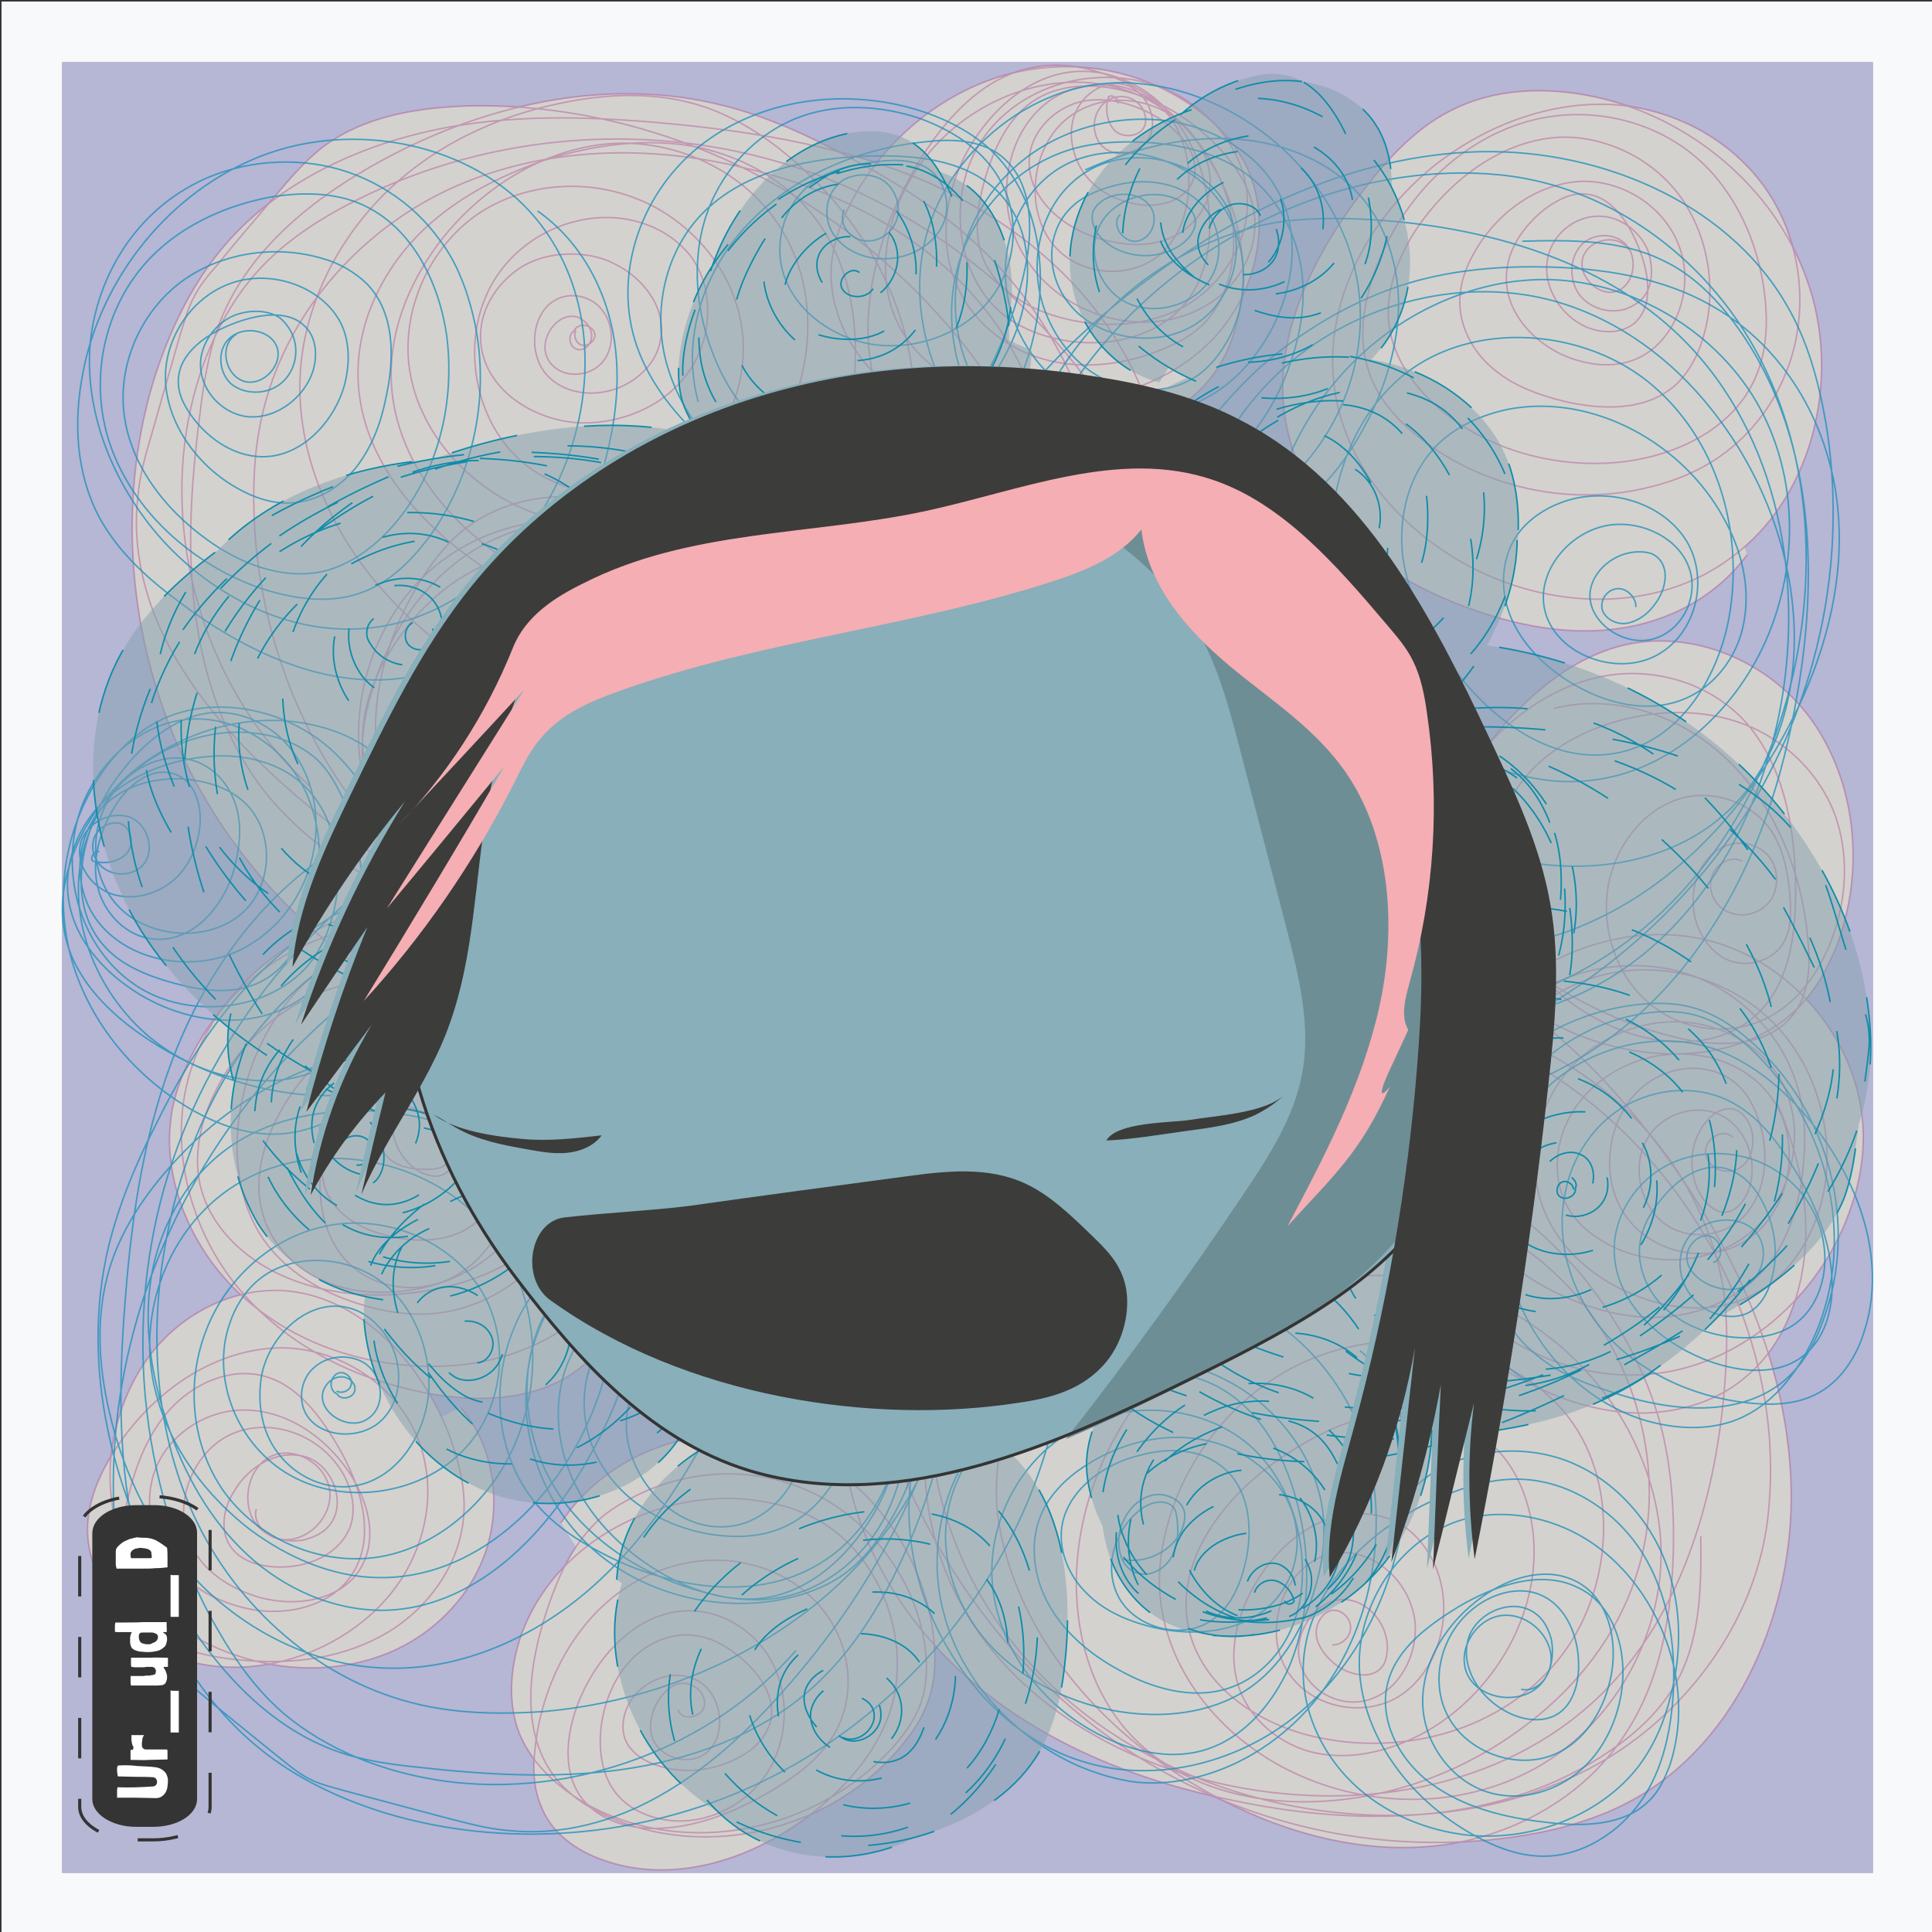
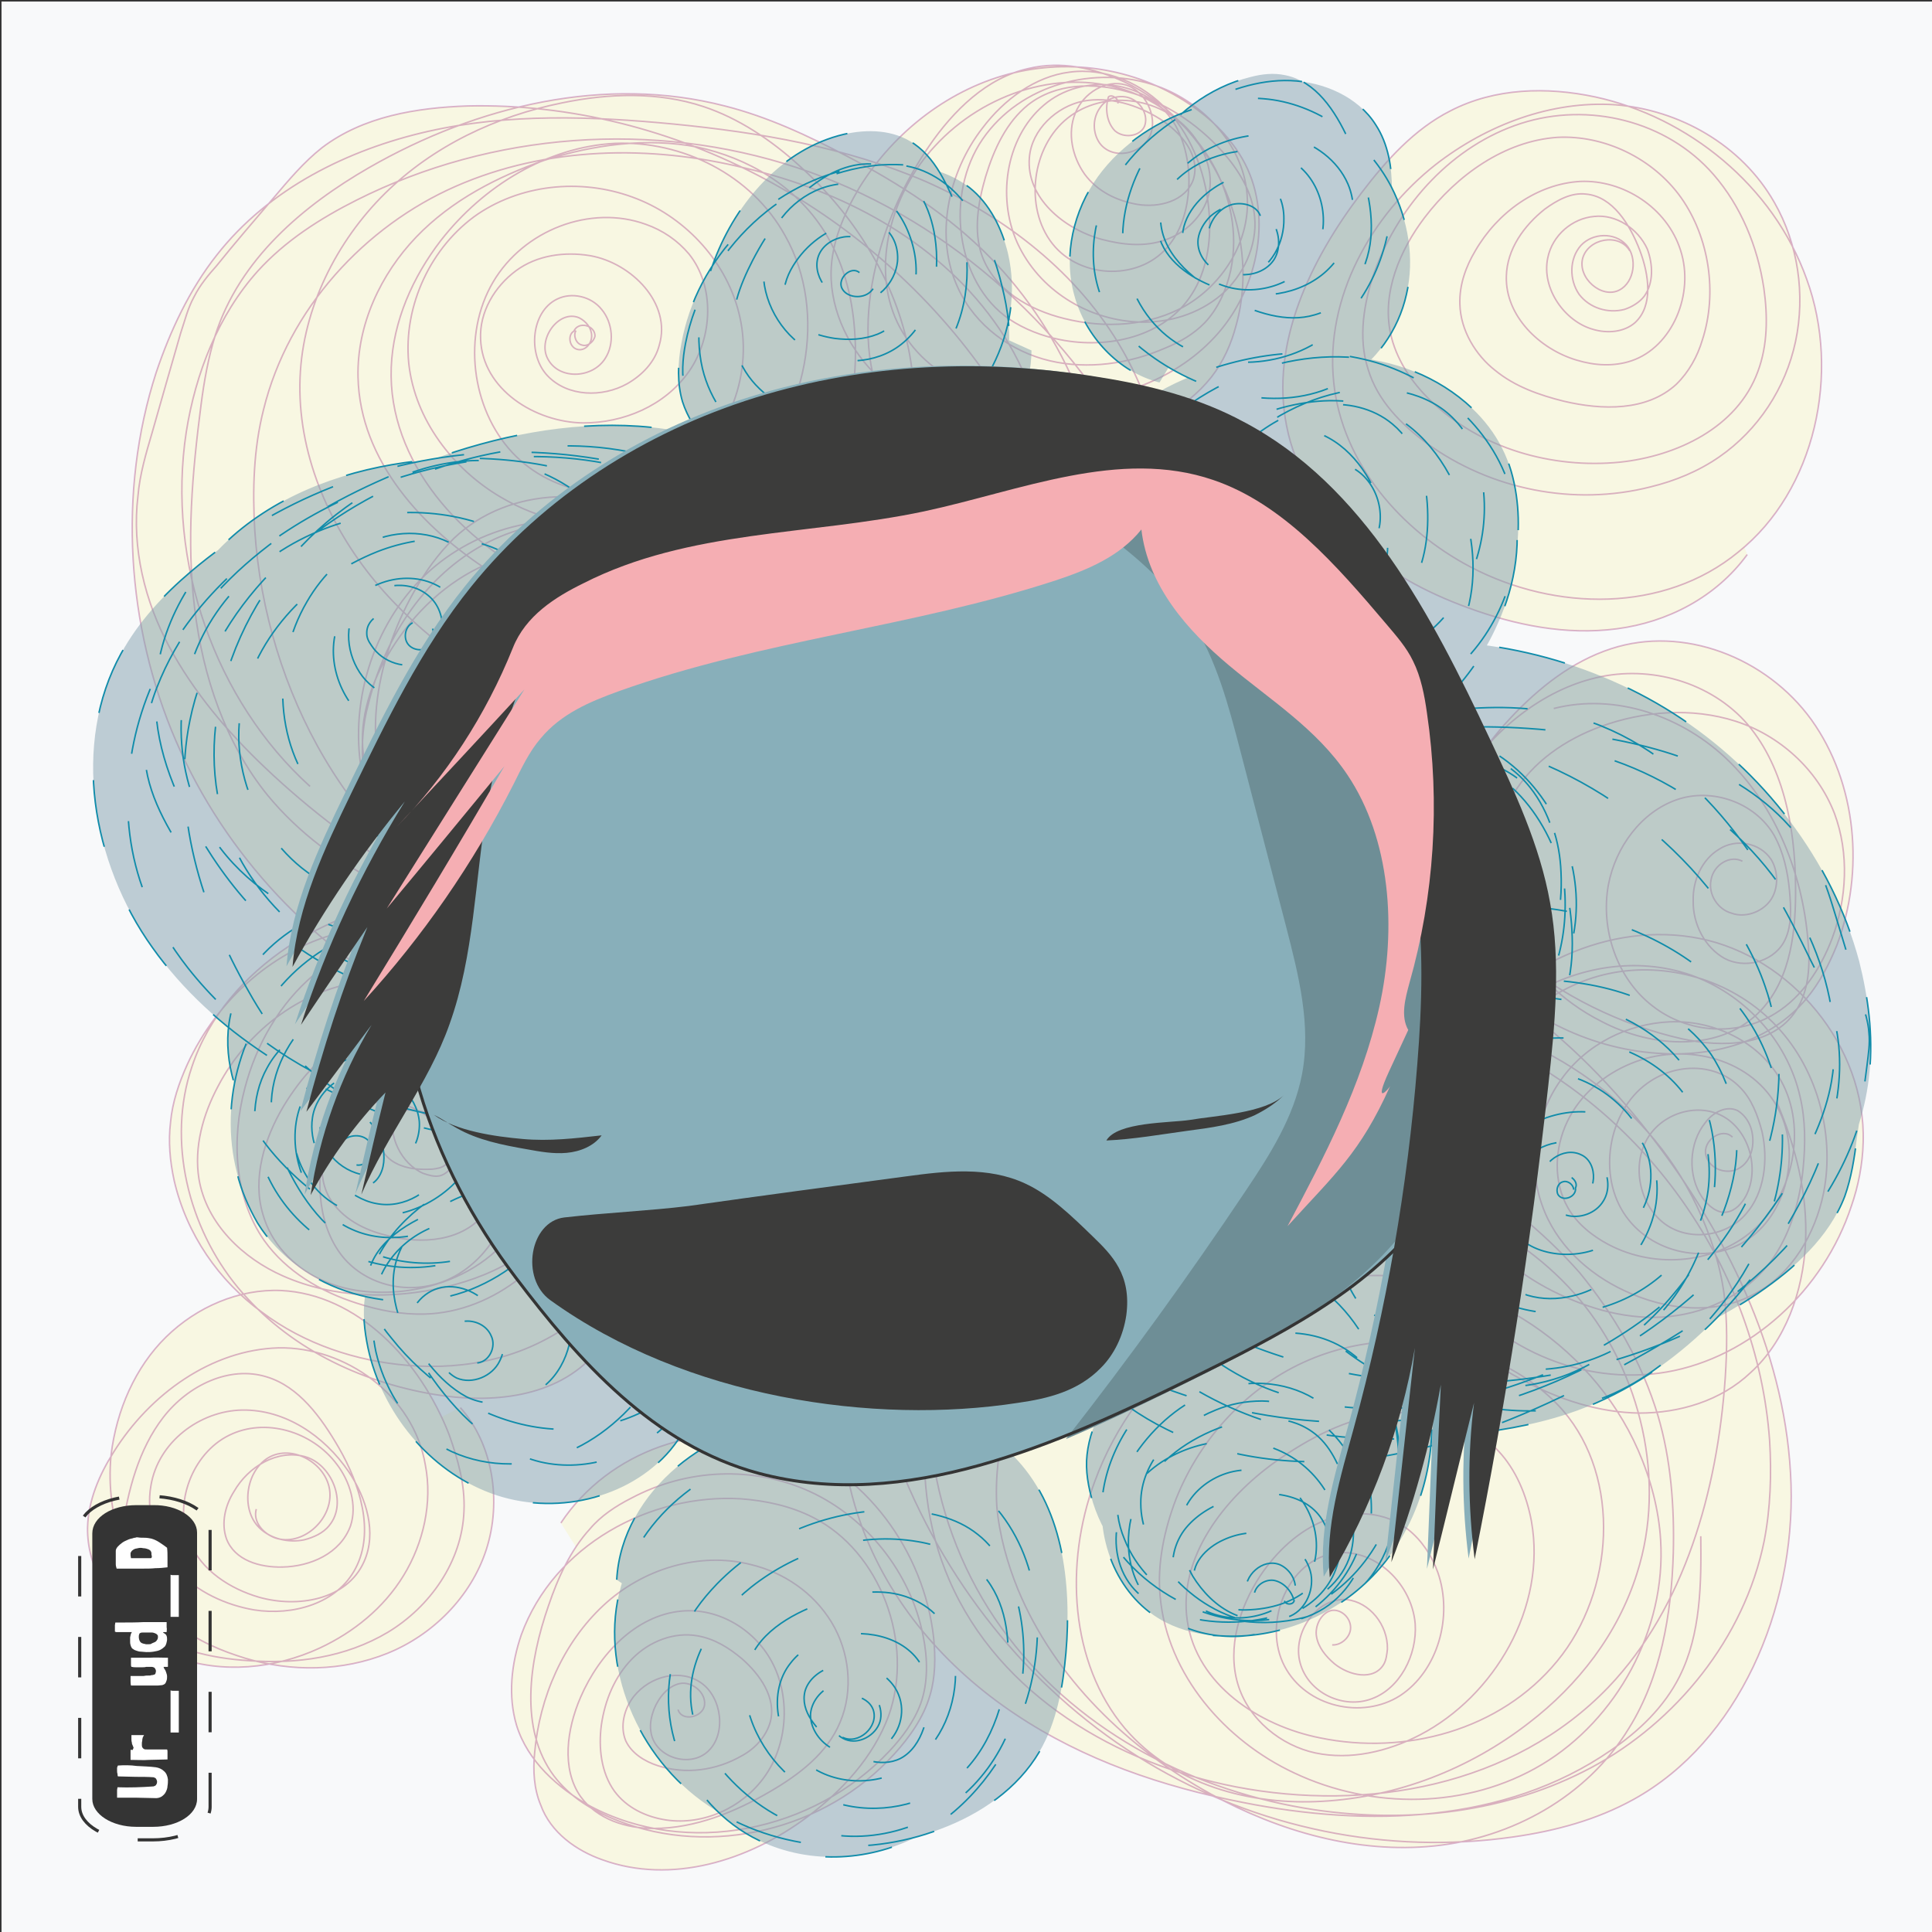
<svg xmlns="http://www.w3.org/2000/svg" version="1.1" id="Layer_1" x="0px" y="0px" viewBox="0 0 640 640" style="enable-background:new 0 0 640 640;" xml:space="preserve">
  <rect x="0" y="0" width="640" height="640" fill="#333333" stroke="none" />
  <style type="text/css">
	.st0{fill:#F8F9FA;}
	.st1{fill:none;}
	.st2{fill:#B6B6D5;}
	
		.st3{opacity:0.45;fill:#F8F5C7;stroke:#A13481;stroke-width:0.5;stroke-miterlimit:8;stroke-opacity:0.8;enable-background:new    ;}
	.st4{fill:none;stroke:#2391BB;stroke-width:0.5;stroke-miterlimit:8;stroke-opacity:0.8;}
	.st5{fill:#82A1AF;fill-opacity:0.5;stroke:#118CAA;stroke-width:0.5;stroke-miterlimit:8;stroke-dasharray:22.405,22.403;}
	.st6{fill:#88AFBA;}
	.st7{fill:#3C3C3B;}
	.st8{fill:#6E8E96;}
	.st9{fill:none;stroke:#343434;stroke-miterlimit:8;}
	.st10{fill:#F5AEB3;}
	.st11{fill:none;stroke:#343434;stroke-width:0.72;stroke-miterlimit:5.76;stroke-dasharray:9.31,9.31;}
	.st12{fill:#343434;}
	.st13{fill:#FFFFFF;}
</style>
  <g>
    <rect id="rect2-feeler" x="0.5" y="0.5" class="st0" width="640" height="640" />
    <rect id="rect6-feeler" x="20.5" y="20.5" class="st1" width="600" height="600" />
-     <rect id="rect4-feeler" x="20.5" y="20.5" class="st2" width="600" height="600" />
    <path id="path6-feeler" class="st3" d="M202.1,226.5c1.8-5.6-4.9-11-10.4-9.4s-8.8,7.4-9.6,13.2c-0.8,4.6-0.2,9.6,2.5,13   c4.9,5.8,14.8,3.6,18.8-2.8c3.9-6.4,2.7-15.4-1.4-21.8c-5.1-8-13.9-12.8-23.1-13.4c-9.2-0.6-18.2,3.2-25,9.6   c-6.3,5.8-10.7,14.2-10.2,23.2c0.4,8.6,5.9,16.2,12.9,20.8c7,4.6,15.4,5.8,23.6,5.2c16.4-1,33.4-10.2,38.7-26.8   c4.5-14.4-1.8-31.4-13.7-39.6c-11.9-8.4-28.3-8.4-40.8-0.8c-12.5,7.4-20.9,21.2-23.4,36.4c-1.2,7.2-1,14.6,1.4,21.6   c2.7,7.4,8.2,13.6,14.5,18c14.5,9.8,33.8,10.2,48.5,0.8c14.5-9.2,23.6-27.4,22.3-45.4s-12.9-35.4-28.7-42   c-12.9-5.6-27.7-4.4-40.4,1.8c-12.7,6.2-23.1,16.8-30.3,29.2c-6.1,10.4-9.8,22.8-7.6,34.8c2,10.6,8.4,19.8,16,26.8   c17.2,15.6,42,22,63.9,15.2s40.1-26.8,44.2-50.4c4.3-23.6-6.1-49.8-25.6-62.2c-18.2-11.8-42-11-60.6-0.2s-31.5,30.6-36.7,52.4   c-1.6,5.8-2.1,12.2-1.8,18.2c1.2,15.4,10.7,29,23.3,36.8c12.5,7.8,27.4,10.6,41.8,10.4c14.8-0.2,29.7-3.2,42.4-11.2   s22.9-21,25.8-36c1.6-8.8,1-17.8-1.6-26.2c-6.3-23.8-24.8-43.6-47.3-50.6c-22.7-6.8-48.5-0.2-65.3,17s-24.4,44-18.4,68.2   c1.6,6.2,3.9,12.2,7.6,17.4c3.5,5,8.2,9,13.1,12.4c20.9,14.6,47.9,19,71.9,11.6c12.7-4,24.6-11.2,31.8-22.4   c7.2-11.2,9.4-25.2,9-38.6c-1.2-26.2-13.3-52.6-34.4-66.4c-21.1-13.8-51-13.4-69.4,4c-5.3,5.2-9.6,11.2-13.3,17.8   c-12.9,22.8-18.6,53.2-4.5,75.4c8,12.6,21.3,20.4,35,24.6s28.1,4.8,42.6,5.4 M224.6,566.3c1.2,4.2,8.4,2.6,8.8-1.6   c0.4-4.2-4.3-7.8-8.2-7s-7,4.6-8.6,8.6c-0.8,2.2-1.4,4.8-1,7.2c1,8.6,12.9,12.4,19,6.6c6.1-5.8,4.5-17.8-2.3-22.6   s-16.8-2.4-22.3,4.4c-3.3,4.2-4.7,10-2.7,14.8c2,4.2,6.3,6.8,10.6,8.2c9.2,3,19.3,1.6,27.7-3.2c4.5-2.4,8.2-6.4,9.6-11.4   c2-8-3.5-15.6-9.4-20.8c-4.3-3.6-9-6.6-14.7-7.6c-7.8-1.4-16,1.8-21.7,7.6s-9,13.6-10.2,22c-1,7.6,0,15.8,4.3,21.8   c4.1,5.6,10.6,8.6,17.2,9.6c12.3,1.8,25.2-4,32.6-14.4s8.6-25.4,2.9-37c-5.7-11.6-18.2-19-30.5-17.8c-15,1.4-27.2,14.2-33.4,28.6   c-4.5,10.4-6.4,23.6,0,32.8c5.5,7.6,15.2,10.6,24.2,10.6c13.7,0,27-5.4,38.9-12.4c9.2-5.4,18.6-12.4,22.9-22.8   c4.5-10.6,3.1-23.4-2.9-33.2s-15.8-16.4-26.6-19c-17-4.4-36,1.4-49,13.6c-13.1,12.2-21.1,30.2-22.7,48.8c-0.6,5.8-0.2,12,2,17.2   c3.3,9.2,11.9,15.2,20.5,18.2c22.7,8.2,48.3,0.4,67.8-14.2c11.5-8.6,21.9-19.8,27-33.6c8.6-24.2-2.9-54.4-25-65.6   c-7.4-3.8-15.8-5.6-24-6.2c-30.1-1.8-61.9,15.4-72.7,45c-3.3,9.6-4.5,20.2-1.6,30c3.7,12,13.7,20.8,24.4,26.8   c32,17,73.9,8.6,99.1-18.2c4.3-4.6,8.2-9.8,10.4-15.8c2.5-7,2.3-15,0.8-22.4c-4.1-21-18.8-39.2-37.5-47.8   c-18.8-8.6-40.8-7.6-59.2,2.2c-5.1,2.6-10,5.8-13.7,10.2c-6.4,7-10.6,16.2-13.7,25.4c-6.4,18.4-9.8,40.8,1.8,56.4   c5.3,7,12.9,11.6,21.1,14.8c31.1,12.2,68.8,3.2,91.6-22c5.1-5.6,9.8-12.2,11.9-19.6c1.8-6,1.8-12.6,1.2-18.8   c-3.1-29-23.1-55.8-49.6-64.4s-58,2.2-73.9,26.2 M573.9,376.7c-3.3-3.4-10,1-8.8,6c1.2,4.8,7.4,6.8,11.5,4s4.9-8.8,3.3-13.4   c-0.8-2.2-2.3-4.2-4.3-5.4c-3.7-1.8-8.2,0.6-10.7,4c-5.5,6.8-5.9,17.6-1,24.8c2,2.8,5.1,5.4,8.2,4.8c2.7-0.4,4.9-2.8,6.3-5.4   c4.7-9.2,0.8-21.8-7.8-26.4s-20.7-0.8-25.4,8.4c-4.7,9.2-1.6,21.6,6.4,27.4s20.3,4.2,26.8-3.4c6.1-7,7.4-17.8,5.3-27.2   c-1.4-5.4-3.5-11-7.4-14.8c-7.6-7.8-20.3-8-29.5-2c-13.5,8.6-17.8,29.8-9,43.6c8.8,13.8,28.5,17.8,41.6,8.6   c13.1-9.2,17.4-30,9-44.2c-9.4-16.2-31.3-20.8-48.1-13.8c-8.8,3.6-16.8,10.2-21.1,19.2s-4.7,20,0.2,28.6c3.1,5.4,8.2,9.4,13.5,12.2   c15.6,8.2,36,6.4,49-5.8c12.9-12.2,16.8-34.8,7.2-50c-7.6-12.2-22.3-18.6-36-18c-13.9,0.6-27.7,7.4-36,19.2   c-8.4,11.6-11.1,28-6.3,41.4c4.5,13,15.2,22.8,27.2,28.4c13.9,6.6,30.5,8.4,43.8,0.8c11.7-6.4,19.5-19.4,22.3-33.2   c3.9-20-2.5-42.2-16.8-56.4c-14.1-14.2-35.2-20.2-54.3-16.2s-36,18.4-44.4,37.2c-5.7,12.2-7.4,27-2.7,39.6   c4.9,13,16.4,22.2,28.1,28.2c12.3,6.2,25.8,10,39.1,8.6s26.6-8,34.6-19.8c5.7-8.6,8.6-19,9.6-29.2c0.8-8,0.8-16.2-1-23.8   c-4.3-19-19-34.4-36.5-40.4s-37.5-2.8-53.3,7.2c-16,10-27.7,26.4-34.2,44.6c-2,5.4-3.3,11-3.5,16.8c-0.4,11,3.5,21.8,9.6,30.6   c15.8,24.4,45.9,37.2,73.7,32.4c27.7-4.8,52-27,61.2-55c2.3-6.6,3.7-13.8,3.9-21c1-32.2-24.2-61.6-54.1-67.6   c-29.9-6-61.7,9.2-80.5,34.6c-14.1,19-21.5,44.8-15.4,68c2.1,8.8,6.4,17.2,12.1,24c6.8,8.6,15.8,14.8,25.4,19.8   c11.9,6.4,25,10.6,38.3,10.8c13.3,0,27-4,36.9-13.4c11.5-10.4,17.4-26.8,18.2-43s-3.3-32-9.6-46.8 M130.4,368.3   c-2,8,2.5,17.2,9.8,20.4c1.8,0.6,3.7,1.2,5.5,0.8c3.9-1,6.3-6.2,5.5-10.4c-1-4.2-4.3-7.6-8-9.6c-6.3-3.4-16.4-2.2-17.8,5.2   c-0.8,4.2,1.8,8.6,5.7,10.6c3.7,2,8,2.2,12.1,2c1.6-0.2,3.1-0.4,4.3-1.4c2.9-2.4,1.6-7.4-0.4-10.4c-6.4-9.4-19.5-13.4-29.3-8.2   c-9.8,5.2-14.3,19.8-8.6,29.6c4.1,6.8,11.5,10.6,19.1,12.4c11.5,3,25.2,2,32.6-7.8c5.5-7,5.9-17.2,3.9-26.2   c-2.7-12.6-11.5-24.8-23.6-26.8c-8-1.2-16.2,2.2-21.9,8c-5.9,5.8-9.4,13.6-11.5,21.8c-3.5,13.2-2.3,28.8,6.4,38.8   c8.6,9.6,23.1,12,34.6,6.6s19.3-17.4,21.1-30.4s-2-26.6-8.8-37.2c-3.3-5.2-7.4-9.6-12.5-12.6c-9.4-5.6-21.5-5-31.3-0.2   s-17.6,13.6-23.4,23.2c-6.3,10.6-10.4,23.8-6.8,35.8c2.7,9.6,10,17.2,18.8,21.4c8.6,4.2,18.4,5,27.7,4c11.9-1.4,23.8-6.2,32.4-15   c14.8-15,17.6-41,7.2-59.8c-10.2-19-31.5-29.6-52-27.8c-20.3,2-39.1,15.8-49,34.8c-4.9,9.2-8,20-6.3,30.6   c2.5,15,14.7,26.4,27.9,32.2c16.8,7.4,36.1,7.8,53.9,3.6c17-4,34.8-13.4,41.2-30.4c2.3-6.2,3.1-13,3.1-19.4   c0-15.2-4.1-30.6-12.3-42.8c-8.4-12.4-21.5-21.4-35.8-23.4c-14.1-2-28.7,3.2-39.9,12.6s-19.1,23-22.9,37.6   c-4.5,17-3.5,36.2,6.4,50.4c7.4,10.4,18.8,17,30.7,20.8c7.4,2.4,14.8,3.8,22.5,3.6c22.9-0.6,44.4-18,51.8-40.8   c7.4-23,1-49.8-15.2-67s-41-24.2-63.5-18.8c-22.5,5.2-41.8,22.2-51.8,44c-2.7,6-4.9,12.4-5.5,19c-0.8,6.4-0.2,13,1.2,19.4   c4.1,17.8,14.8,33.2,29.1,43.6c14.1,10.6,31.3,16.2,48.3,17.6c9.8,0.8,19.5,0.2,28.9-2.2c21.3-5.2,40.1-20.4,50.2-40.6   c10.2-20.4,10.9-45.6,2-66.4c-9.8-22.4-30.7-38.6-53.5-43.6c-23.1-5-47.5,1-67.4,14.2c-14.1,9.4-26.2,23-31.7,39.6   c-8.4,24.6-1.2,53.4,15.2,73.2s40.2,31.2,64.9,35.4c19,3.2,40.6,1.2,53.5-13.6 M370.3,34.3c0.4-1.6-2-3.2-3.1-2.2   c-1.2,3.8-0.6,8.4,2.1,11.2c2.9,2.6,8.2,2,9.8-1.4c1.4-3.4-0.8-7.6-4.3-9.2c-3.5-1.6-8.2-0.4-10.4,3c-2.5,3.4-2.5,8.2-0.2,11.6   c4.1,5.8,13.9,4,16.8-2.4c2.7-6.4-1.8-15-8.2-16.8c-6.4-1.8-13.9,2.6-16.6,9.4c-2.7,6.6-1,14.4,3.1,20.2c4.3,5.8,10.7,8.8,17.4,10   c7.2,1.2,16-1,18.6-8.2c2.5-8-4.1-15.6-10.9-20c-7.6-4.8-16.8-7.6-25.6-6c-8.8,1.8-17,9.4-17.8,18.6c-1.2,13.4,11.5,23.8,24,27.2   c6.8,1.8,14.1,2.6,20.9,0.2c6.6-2.2,12.7-7.8,14.5-15c1.8-7.4-1.4-15.4-6.3-21c-10-11.6-28.5-13.8-40.4-4.4s-14.5,29.6-5.1,41.6   s29.7,12.4,38.9,0.2c4.1-5.2,5.9-12,6.3-18.8c0.4-7.4-1.2-15.2-4.9-21.4c-9-14.4-30.5-16.8-43.2-5.8c-12.7,10.8-15.8,31.6-8,47   s24,24.4,40.2,24.8c9.4,0.2,19-2.6,26.6-9c7.2-6.2,12.1-16.2,11.1-26c-0.8-8.2-5.3-15.4-10.6-21.4c-8.6-9.6-19.7-16.8-31.8-20   c-10.9-3-23.4-2.8-32.6,4.4c-7.2,5.8-11.3,14.6-14.1,23.8c-2.5,8.6-4.1,18-1.2,26.2c4.1,11.4,15.8,18,27.2,20.8   c13.5,3.4,28.3,2.6,40.2-4.2c12.1-7,21.1-20.8,20.5-35.4c-0.6-17.2-14.3-31.8-29.9-37.4c-20.5-7.2-45.3-0.6-57.8,17.6   s-9,47.4,8.8,59.6c5.1,3.4,10.9,5.6,16.8,6.8c15.8,3.2,34.8-0.8,43.8-15.2c4.7-7.4,6.3-16.8,5.7-26c-0.8-12.6-5.3-25.4-13.7-34.6   c-8.4-9.2-20.9-14.4-32.6-12.8c-11.3,1.4-21.7,9-28.9,18.6c-11.3,14.6-16,36-8,53c5.7,12.4,17.6,21,30.3,24c12.7,3,26.4,1,38.3-4.2   c4.9-2,9.4-4.6,13.1-8.4c4.5-4.8,7.2-11,8.6-17.4c5.1-24.4-10.6-50.6-33-59c-22.3-8.4-48.6,0-65.1,18   c-14.1,15.2-21.3,39.6-12.3,58.4c9.4,19.4,32.2,27.2,52.8,26.4c19.7-0.6,40.1-7.6,53.5-23s18.2-39.8,8-57.6   c-3.7-6.4-8.8-11.8-14.5-16c-17.4-13.2-40.1-17.6-61.2-12.6c-20.9,5-39.5,19.2-51.2,38c-5.1,8.6-9.2,18.2-9.4,28   c-0.2,13.4,6.4,26.2,15.8,35s21.7,14,34,17.2c20.1,5.2,41.8,5,60.4-4.6c6.1-3,11.5-7.4,15.8-12.8c3.9-5,6.6-11,8.2-17.2   c8.8-31.4-9-67.4-37.1-80.6c-10-4.6-20.9-7-31.7-4.4c-13.7,3-24.8,13.8-33,25.8c-7,10.2-12.5,21.6-16,33.6   c-4.5,15.4-6.1,32.2-1,47.4s17.8,28,33,30 M577.2,285.3c-4.1-2.2-9.6,1.2-10.4,6.2c-1,4.8,2.3,9.8,6.8,11c4.3,1.6,9.8-0.2,12.7-4   s2.9-9.8,0.4-13.8c-3.7-5.6-11.7-7-17.2-3.4c-5.7,3.4-8.8,10.4-8.6,17c-0.2,7.8,3.9,15.6,10.4,19.2c6.4,3.4,15.6,1.4,19.5-5.2   c2.9-5,2.5-11.6,2-17.2c-0.6-6.4-2-12.8-5.1-18.4c-6.4-11-20.7-15.8-32.2-11.8c-11.7,4-20.3,15.6-22.7,28.2   c-2.7,14.8,2.9,31.2,14.7,40.2c11.5,9,28.1,10.2,40.6,2.4c8.8-5.4,15-14.8,18.8-24.8c4.9-13.2,5.7-28.2,0.8-41.4   c-5.7-14.8-18.4-26-32.8-30.6c-14.4-4.6-30.5-3.4-44.7,1.8c-11.5,4.2-22.5,11.6-28.9,22.4c-7.6,13-7.6,30.2-1.4,43.8   c6.1,13.8,17.4,24.8,30.5,31.4c17,9,39.9,10.4,53.1-3.8c9.8-10.6,11.5-26.4,11.3-41.2c-0.2-19.6-4.1-40.4-17-54.6   c-12.7-13.6-33-18.6-50.6-13.8c-17.6,4.6-33.6,18-43.6,34.2c-6.3,10-10.6,21.8-8.8,33.6c1.4,9.4,6.6,18,12.9,25   c15.6,18.2,38.1,29.6,61.2,31.2c18.2,1.4,37.5-3.6,49.6-18.2c4.3-5.2,7.4-11.2,10-17.6c9.2-24.4,6.6-53.6-8.4-74.6   c-15-20.8-42.6-31.4-66.4-23.6c-12.9,4.2-23.8,12.8-33.2,22.8c-13.1,13.8-23.8,33.4-18.8,52.2c2.9,11,11.1,19.6,19.5,26.6   c16.2,13.4,35.6,23,55.9,27.6c13.5,3,30.1,2.6,37.9-9.4c4.3-6.6,4.7-15.2,3.9-23.2c-1.8-22-10.6-44-26-59.2   c-15.4-15.2-37.9-22.8-58.2-17.6 M84.9,499.9c-1.2,4.2,2.3,8.2,6.4,9.6c8.6,2.8,18.4-5.6,18-14.8c-0.4-9.2-11.5-16.2-19.7-12.2   c-8,4-10.2,17.2-3.7,23.6c3.9,3.8,9.8,5,14.8,4c3.1-0.8,6.4-2.2,8.4-4.8c6.1-7.4,0.8-20.4-8.2-22.8s-18.6,3.2-23.4,11.6   c-2.9,4.6-4.3,10.4-2.5,15.6c2.7,7.2,11.1,9.6,18.6,9.4c9.2-0.2,19.1-4.4,22.5-13.6c2.3-6.8-0.2-14.8-4.5-20.4   c-8.2-11-23.8-15.6-35.8-9.6c-12.1,6-18.4,22.6-13.1,35.2c4.1,9.6,13.5,15.6,23.1,18.4c12.7,3.6,29.1,1,34.8-11.8   c4.3-9.6,0.8-21-5.1-29.8c-8.2-12-21.1-20.6-35.2-20.4s-27.9,10.6-30.3,25c-1.8,10,2,20.6,8.6,28c6.6,7.2,16.2,11.6,25.6,13.2   c12.7,2,27.5-2,33.6-13.8c6.4-12.2,1.4-27.8-5.5-39.8c-5.9-10.2-13.3-20.4-24-23.6c-12.3-3.8-26,2.8-34.2,13.4   s-11.7,24.2-13.7,37.6c-1.8,12.4-2,26.4,6.4,35c3.1,3.2,7,5.2,11.3,6.8c15.4,5.6,32.8,4,47.9-3c11.1-5.2,21.1-13.2,27.7-24   c6.6-10.8,9.6-24.2,7.2-36.6c-3.9-23.2-26.6-39.2-48.6-38.8c-22.1,0.6-42.6,15.2-54.7,34.6c-4.7,7.4-8.4,16-8.6,25   c-0.2,13,7.4,25.4,17.8,32.8c10.2,7.4,22.9,10.4,35.4,11.2c16,1.2,32.2-1,46.3-9.4c13.9-8.4,24.6-23.4,25.2-40.2   c0.4-8.6-2-17-4.9-25.2c-9.6-24.8-30.5-46.6-55.7-47.8c-13.9-0.6-27.9,5.4-38.1,15.4s-16.4,24.2-18.2,39   c-2.1,21.2,5.9,43.8,22.3,56.6c6.6,5.2,14.3,8.4,22.1,10.8c15.4,4.6,32.2,4.4,47.1-1.6s27.7-18.6,32.8-34.4   c5.1-15.8,2.3-34.8-8.6-47 M539.9,83.1c-3.5-6-13.7-4.2-15.6,2.4c-1.8,6.6,6.3,13.6,12.1,10.6c5.1-2.6,6.1-10.8,2.3-15   s-11.1-4-15,0.2c-3.9,4.4-3.9,11.4-0.6,16.2c3.5,4.6,9.6,6.4,15,5c2.5-0.8,5.1-2.4,6.6-4.4c3.1-4.4,2.9-10.4,1-15.6   c-3.1-6.8-10.4-11.6-17.6-10.8c-7.2,0.6-13.9,6.2-15.4,13.8c-2.1,10.2,5.7,21,15,23.6c4.7,1.4,10.2,1,13.9-2.2   c6.1-5.6,4.7-15.8,1.6-24c-3.3-8.6-9-17.8-17.8-18.6c-4.9-0.6-9.6,2-13.7,5c-6.8,5.4-12.5,13.2-12.7,22.2   c-0.4,13.2,11.1,24.2,23.3,27.8c5.9,1.8,12.3,2.2,18.2,0.2c13.5-4.6,20.9-22.2,16.2-36.6c-4.5-14.2-19.1-23.4-33.2-22.8   c-14.3,0.8-27.4,10.2-34.8,23c-3.1,5.2-5.3,11.2-5.1,17.6c0.2,8.8,5.3,17,11.7,22c6.6,5.4,14.7,8.2,22.7,10.2   c12.7,3,27.5,3.4,37.3-5.6c4.1-4,7-9.2,8.6-14.6c5.1-15.6,2.3-34-7-47.2c-9.4-13.2-25.6-20.8-41-20c-17.4,1.2-33.2,12.4-44,26.6   c-8.2,10.8-14.1,24.8-11.3,38.2c1.8,8.6,7,16.4,13.3,22.4c16.6,16,40.4,22.6,62.7,20.4c18.8-2,38.9-11.4,45.7-30   c3.3-8.8,3.3-18.4,2-27.6c-2.1-14-7.6-27.2-16.6-37.6c-15.6-18-41.6-24.2-63.9-17c-22.3,7.2-40.2,26.4-48.5,49.2   c-3.5,10.2-5.5,21.8-2.1,32.2c3.1,10.4,10.9,18.2,19.5,24.6c21.3,15.4,48.8,20.8,74,14.4c8.2-2,16-5.2,22.9-10   c12.7-8.8,21.9-22.6,25.2-38.2s0.8-32.4-7-46c-10.9-19.2-31.7-30.8-52.8-32.4c-21.1-1.4-42.4,6.6-59.4,19.8   c-21.3,16.8-36.7,44-33.8,72c2.7,27,22.5,49.4,45.5,61.4c27.9,14.6,63.9,15.2,88.5-5c25.6-20.4,34-59.4,22.7-90.4   c-11.1-31.2-39.5-53.8-70.1-60.4c-16-3.4-33.2-3-47.9,4.6c-11.9,6-21.3,16.4-29.5,27.2c-16.8,22-30.3,49.8-24.8,77.2   c2.9,15,11.5,28.2,22.5,38.2c10.6,10,23.8,17,37.5,22c15.8,5.8,32.6,9.2,49.4,7s32.8-10.4,43.2-24.6 M441.3,544.9   c3.1,0.2,6.3-2.8,6.1-6c-0.2-3.4-3.5-6-6.4-5.4c-3.3,0.8-5.5,5-4.9,8.6s3.1,6.6,5.9,9c4.9,4,13.1,5.8,16.4,0.2c0.8-1.4,1-3.2,1.2-5   c0.2-8-5.9-15.6-13.5-16.4c-9.8-0.8-18.2,11-15.4,21c2.7,10,14.5,15.4,23.8,11.8c9.2-3.4,15-14.4,14.3-24.8   c-1.2-14.4-15.2-26.4-28.5-23c-14.3,3.6-21.9,23.4-14.8,37s25.8,17.8,38.3,9.8c12.5-8.2,17.6-26.2,12.5-40.8   c-2-5.6-5.3-10.6-9.8-14.2c-7.6-6-18.2-6.6-27.2-3.2s-16.4,10.4-21.9,18.6c-6.8,10.4-10.9,23.6-7.4,35.6s14.5,20.6,25.8,23   c11.5,2.4,23.8-0.4,34.6-6c24.6-12.8,42-42.2,36.9-70.8c-1.6-8.6-5.1-17-10.9-23.2c-9.4-10-23.6-14-37.1-12.4s-25.8,8.2-36.9,16   c-16.8,12-32.2,31.6-29.1,52.6c3.1,21.2,23.8,34.8,44,38.8c28.1,5.8,59.6-2.4,78.5-25.4c19-23,21.3-60.6,2-83   c-6.1-7-13.9-12.4-22.3-16.2c-19.5-8.8-42.2-9-61.9-0.6c-19.7,8.4-35.8,25.4-44,46c-3.9,10.2-6.3,21.4-5.3,32.2   c2.3,26.2,21.7,48,44.4,58.6c25.8,12.2,57.4,12,82.1-2.8c24.7-14.8,41.2-44.6,39.3-74.4c-0.6-10-3.3-20.2-7.4-29.6   c-16-36.6-54.9-60.4-93-57.8s-73.5,30.8-87.1,68.2c-10,27-8.2,60,10,81.6c16,18.8,41.6,25.6,65.5,24.2c24.6-1.4,48.6-10.6,68.4-26   c16.2-12.4,29.5-29.4,35.8-49.6c9.8-30.6,1.2-66.4-19-90.6c-20.3-24.2-51.2-37.4-82.1-38c-44.2-0.6-89.5,26.8-105.3,70.2   c-4.3,11.4-6.4,24-5.7,36.2c0.8,9.4,3.5,19,7,27.6c12.3,29.6,36.7,52.8,63.9,67.8c22.7,12.4,48.5,19.8,74,17.2s50.6-16.2,64.5-39   c10.6-17,14.1-37.8,14.7-58c0.4-15.4-0.8-31.2-5.1-45.6c-5.3-17.6-14.5-33.4-26-47.4c-24.8-28-59.6-47.8-96.1-50.4   s-74.6,13.2-97.9,43.2s-30.1,74-14.7,109.2c16.6,38.2,55.7,60.8,94.8,68.4c43.6,8.4,92-0.2,123.5-33c25.2-26.4,36.1-65,38.7-102.4   c0.6-9.2,0.8-18.6-0.4-28c-1.4-10.2-4.7-19.8-9-29c-17.2-36-53.9-59.4-92-64s-77,8.8-108.4,32.2c-19.9,14.8-37.5,34-46.7,57.8   c-15,38.4-5.9,84.4,19,116.8c24.4,32.2,62.7,51.4,101.4,57.2c31.1,4.6,63.7,1,91.8-14c27.9-15,50.6-42.6,57.2-75   c2.1-10.8,2.5-22.2,1.8-33.4c-4.1-56.6-41-108.4-90.3-131.2c-49.4-22.8-108.8-17-155.1,12.2c-24.4,15.2-46.1,38.8-51.2,68.2   c-3.3,20.2,1.2,40.8,8.6,59.6c16.2,40.8,45.3,76,81.7,97.8c36.5,22,79.7,30.8,121.5,24.8c13.9-2,27.4-5.6,39.7-12.4   c34.8-19.2,53.5-63,52.2-104.4s-19.9-80.4-44.4-112.8c-27.2-36.2-65.1-67.2-108.8-70.6c-31.3-2.6-62.1,9.4-88.5,27.4   c-26,18-48.6,42.8-61.5,72.6c-13.1,29.8-16,65.2-5.1,96c9.4,26.6,28.5,48.4,51.4,63.6c22.7,15.2,48.8,24,75.4,29.2   c41.2,8.2,86.6,7,121.7-17.2c9.4-6.4,17.8-14.4,22.9-24.6c7-14,7.2-30.6,7-46.4 M190.8,109.5c-1,1.6,0,4.4,2,4.8   c1.8,0.6,3.9-1,4.3-3c0-3.6-5.5-5-7-1.6c-2.1,1.2-1.6,5.2,1,6s4.9-1.8,4.9-4.4s-1.8-4.8-4.1-6c-6.8-3-14.3,7.4-10.2,14   c3.9,6.6,14.7,6,18.8-0.6c3.1-4.8,2.5-11.8-1.2-16.2c-3.5-4.4-10-5.8-14.8-3.4c-8.6,4.2-9.8,18.4-3.1,25.4s18.2,7.2,26.4,2.6   c4.9-2.8,9.2-7.2,10.6-12.8c4.1-13.8-9.2-27.2-22.9-29.6c-8.4-1.4-17.6-0.2-24.6,5s-12.1,13.6-11.7,22.6   c0.6,16.8,18.2,27.6,34,27.8c13.3,0,27-5.6,35-17s8.6-28.4,0-39c-3.7-4.4-8.6-7.8-14.3-9.8c-18.2-6.6-40.4,1.8-50.6,19.2   c-10.2,17.4-7.2,41.8,6.4,56.4c13.7,14.6,36.7,17.6,53.7,7.6c17-10.2,26.2-32.4,21.7-52.4c-3.9-18-17.8-32.8-34-39.2   c-17-6.8-37.3-5.4-52.8,5c-15.4,10.6-24.8,30.2-22.9,49.4c2,18.8,14.8,35.2,30.5,44.4c24.6,14.6,57.8,13,79.7-6   c21.7-19.2,28.9-55.2,14.5-80.6c-11.1-20.2-34.2-31.6-56.5-30.6c-22.3,1.2-43.4,14-57.6,32.2c-9.2,12-15.8,26.6-16.4,42   c-1.2,31.4,23.6,58.4,51.2,71c15.2,7,32.6,11,48.6,6.4c10.4-3,19.9-9.2,27.5-17.2c18.6-18.4,28.3-45.6,26.2-72.4   c-0.8-11.6-3.9-23-10-32.8c-9.6-15.2-25.4-24.4-42.2-28c-16.6-3.2-34.2-0.8-50.6,4.4c-15.4,5.4-30.7,13.2-42.4,25.4   s-19.7,29-19.3,46.4c0.6,27.8,21.5,50.2,44,64.6c18.8,12,39.9,20.6,61.7,21.4c21.9,0.6,44.5-7.2,59.6-24   c16.2-18.2,21.9-45.2,17.4-69.6c-4.5-24.4-18.6-46.4-36.5-62.4c-9.4-8.6-20.3-15.8-31.8-19.6c-15-5-31.5-4.4-46.9-1.2   c-21.7,4.4-42.6,14.2-58.6,30s-27.2,38-28.1,61c-1,24.6,9.4,48.8,24.8,67.4s35.6,32,56.5,43.4c24.4,13.2,52,24,79.1,19   c12.3-2.2,24.2-7.6,35.4-13.8c17-9.6,33.2-21.6,43-38.8c16.6-29.4,10.7-69-9-96c-19.5-27-50.6-43.2-82.3-50.6   c-31.5-7.8-65.8-7.2-95.9,6s-55.5,40.6-63.7,74c-3.3,13-3.7,26.6-2.9,40c3.5,53.2,32.2,105.8,78.2,128   c15.2,7.4,31.7,11.6,48.3,12.8c39.1,3,79.7-10,107.7-38.8c27.9-28.8,40.6-74.2,28.7-113.6c-3.9-12.6-10.4-24.4-17.4-35.2   C291,69.9,223,33.5,154.8,35.1c-16.8,0.6-34.4,3.4-48.1,13.8c-6.1,4.8-11.1,10.8-16.2,16.8c-6.3,7.4-12.7,14.8-18.8,22.4   c-2.7,3-5.5,6.4-7.4,10.2c-2.1,3.8-3.1,8-4.5,12.2c-3.1,10.8-6.3,21.8-9.4,32.8c-2,6.8-4.1,13.8-4.7,21c-2.1,17.2,2.3,35,10.4,50   s19.3,28.2,31.5,39.8c30.5,29,67.6,51.2,107.9,60.6s83.6,5.8,120.6-13c14.1-7,27.2-16.4,37.7-28.6c6.3-7.2,11.5-15.4,16-23.8   c21.5-40.8,24.8-93.4,2.1-133.2c-14.7-25.8-39.1-44.4-65.3-56c-26.6-11.4-54.9-16.2-83.4-19c-27-2.6-54.7-3.6-81.3,2.4   s-52.9,19-70.1,41c-9,11.4-15.4,25-20.1,39c-12.7,39.4-9.8,84,6.6,122s46.1,69,81.5,87.6c32.4,17,70.1,23.8,105.7,16.8   s69.2-28,90.3-59c12.9-18.8,21.1-41,26.4-63.8c3.3-14,5.5-28.4,5.7-43c0-36.8-14.7-73.2-39.9-98.8c-13.7-14-30.3-24.6-47.5-33.6   c-12.9-6.8-26.2-13-40.4-16.6c-39.5-10.2-81.9-0.2-117.8,20.4c-21.9,12.6-43,30.4-51,55.6c-2.3,7.4-3.7,15.2-4.7,23   c-2.9,22.4-4.9,45-2.1,67.6c2.7,22.4,10.2,44.6,24.2,61.8c10.4,12.6,23.6,22.2,37.9,29.6c40.1,21.2,86.2,27.6,130.7,23.6   c33.2-3,66.8-11.8,93.4-32.8c26.6-21.2,44.9-56,40.4-90.8c-2-14.6-7.4-28.4-14.3-41c-24.4-45.6-65.6-81-112.9-96.6   S163,43.7,118.1,66.3c-11.9,6-23.6,13.4-32.8,23.6c-12.9,14.4-20.5,33.6-23.6,53.2c-6.6,43.2,9.6,89,41,117.4" />
-     <path id="path8-feeler" class="st4" d="M228.3,447.2c-5.6-1.6-11,5.3-9.2,10.6c1.6,5.5,7.6,8.6,13.4,9.4c4.6,0.6,9.6,0,13-2.7   c5.6-5.1,3.4-15.1-3.2-18.8c-6.6-3.7-15.6-2.4-21.8,1.8c-8,5.3-12.6,14.1-13,23.3c-0.4,9.2,3.6,18.2,10,25.1   c5.8,6.3,14.4,10.6,23.4,9.8c8.6-0.6,16.2-6.3,20.6-13.3c4.4-7.3,5.4-15.7,4.8-23.7c-1.2-16.5-11-33.3-27.6-38.4   c-14.4-4.1-31.4,2.4-39.2,14.3c-8.2,12.2-7.8,28.6,0,41c7.6,12.4,21.6,20.6,36.8,22.8c7.2,1,14.8,0.8,21.6-1.8   c7.4-2.7,13.4-8.4,17.6-14.7c9.4-14.5,9.4-34.1-0.2-48.6c-9.4-14.3-28-23.1-45.8-21.4c-17.8,1.8-35,13.5-41.4,29.6   c-5.2,12.9-3.8,28,2.6,40.6c6.4,12.6,17.2,22.8,29.8,29.8c10.6,5.9,23,9.4,34.8,7.1c10.6-2.2,19.6-8.8,26.4-16.7   c15.4-17.7,21.2-42.6,13.8-64.3c-7.2-21.8-27.6-39.6-51.2-43.3c-23.8-3.7-49.6,7.1-61.8,26.9c-11.4,18.4-10,42.4,1,60.8   s31.4,31,53.2,35.9c5.8,1.4,12.2,2,18.2,1.4c15.4-1.4,28.8-11.4,36.4-23.9c7.6-12.6,10-27.7,9.6-42.2c-0.4-14.7-3.8-29.8-12-42.4   s-21.4-22.6-36.6-25.3c-8.8-1.4-17.8-0.6-26.2,2c-23.8,6.9-43,25.9-49.6,48.4c-6.4,22.8,0.8,48.6,18.2,65.3s44.6,23.5,68.4,17.3   c6-1.6,12.2-4.1,17.2-8c4.8-3.5,8.8-8.4,12.2-13.3c14.2-21.2,18-48.4,10-72.4c-4.2-12.6-11.8-24.3-23.2-31.6   c-11.4-7.1-25.4-9-38.8-8.2c-26.2,1.6-52.4,14.3-65.8,35.9c-13.4,21.4-12.4,51.4,5.4,69.6c5.2,5.3,11.4,9.4,18,12.9   c23.2,12.6,53.6,17.7,75.4,2.9c12.4-8.2,20-21.8,24-35.7c4-13.7,4.2-28.4,4.6-42.8 M567.5,418.2c4.2-1.2,2.6-8.4-1.6-8.8   c-4.2-0.4-7.8,4.3-7,8.4c0.8,3.9,4.8,7.1,8.8,8.4c2.4,0.8,4.8,1.2,7.2,0.8c8.6-1.2,12.2-13.1,6.4-19.2s-17.8-4.1-22.4,2.7   c-4.6,7.1-2.2,17.1,4.8,22.2c4.2,3.1,10,4.5,15,2.4c4.2-2,6.8-6.5,8-10.8c2.8-9.2,1.2-19.4-3.8-27.9c-2.6-4.3-6.6-8.2-11.6-9.4   c-8-1.8-15.6,3.7-20.6,9.8c-3.6,4.3-6.6,9.2-7.4,14.7c-1.2,7.8,2.2,16.1,8,21.6s13.8,8.8,22.2,9.8c7.6,0.8,15.8-0.2,21.6-4.7   c5.4-4.1,8.4-10.8,9.2-17.5c1.4-12.4-4.4-25.3-15.2-32.4c-10.6-7.3-25.6-8.2-37-2.2c-11.4,6.1-18.6,18.6-17.2,31   c1.6,15.1,14.8,27.1,29.2,33c10.6,4.3,23.8,6.1,32.8-0.6c7.6-5.7,10.2-15.5,10-24.5c-0.2-13.7-5.8-27.1-13.2-38.8   c-5.6-9.2-12.8-18.4-23.4-22.6c-10.8-4.3-23.6-2.5-33.2,3.5c-9.6,6.1-16.2,16.3-18.4,27.1c-4,17.3,2.2,36.1,14.4,49   c12.4,12.9,30.6,20.6,49.2,21.8c5.8,0.4,12,0,17.2-2.2c9-3.5,15-12.2,17.8-21c7.8-22.8-0.6-48.4-15.6-67.9   c-8.8-11.4-20.2-21.6-34-26.5c-24.4-8.2-54.4,3.9-65.2,26.5c-3.6,7.6-5.2,16.1-5.6,24.1c-1.2,30.2,16.6,61.8,46.4,72   c9.6,3.1,20.4,4.1,30,1c12-3.9,20.6-14.1,26.2-25.1c16.4-32.4,7.2-74.1-20.2-99.1c-4.6-4.1-9.8-8-16-10c-7.2-2.4-15.2-2-22.4-0.4   c-21,4.5-38.8,19.6-47,38.6s-6.8,41.2,3.4,59.4c2.8,5.1,6,9.8,10.6,13.5c7.2,6.5,16.4,10.2,25.6,13.1c18.4,6.3,41,9,56.4-2.7   c7-5.5,11.4-13.1,14.2-21.4c11.6-31.4,1.8-69-23.8-91.6c-5.6-5.1-12.4-9.6-19.8-11.6c-6-1.6-12.6-1.6-19-0.8   c-29,3.5-55.2,24.1-63.4,51c-8,26.9,3.4,58.3,27.8,73.6 M371.1,71c-3.4,3.3,1.2,10,6,8.8s6.8-7.6,3.8-11.6s-8.8-4.7-13.4-2.9   c-2.2,0.8-4.2,2.4-5.2,4.3c-1.6,3.7,0.8,8.2,4.2,10.8c7,5.5,17.6,5.7,24.8,0.6c2.8-2,5.2-5.3,4.6-8.4c-0.4-2.7-3-4.7-5.4-6.3   c-9.2-4.5-21.8-0.4-26.2,8.4c-4.4,8.8-0.4,20.8,8.8,25.5c9.2,4.5,21.6,1.2,27.4-7.1c5.6-8.2,3.8-20.4-4-26.9   c-7.2-6.1-17.8-7.3-27.4-4.7c-5.4,1.4-11,3.7-14.8,7.8c-7.6,7.8-7.6,20.6-1.4,29.6c8.8,13.3,30,17.3,43.6,8.2s17.2-29,7.8-42   c-9.4-12.9-30.2-16.9-44.4-8.2c-16,9.8-20.2,31.8-12.8,48.4c3.8,8.8,10.6,16.7,19.6,20.8s20.2,4.3,28.6-0.8   c5.2-3.1,9.2-8.4,12-13.7c8-15.9,5.6-36.3-6.8-49s-35-16.3-50.2-6.5c-12,7.8-18,22.6-17.2,36.5s8,27.7,20,35.9   c11.8,8.2,28.2,10.6,41.6,5.5c12.8-4.7,22.4-15.9,28-27.9c6.4-13.9,7.8-30.8,0-43.9c-6.8-11.6-19.8-19.2-33.6-21.8   c-20.2-3.5-42.2,3.3-56,18c-13.8,14.3-19.6,35.7-15.2,54.7s19.2,35.9,38,43.7c12.4,5.5,27.2,7.1,39.8,2   c12.8-5.3,21.8-16.9,27.8-28.8c5.8-12.4,9.4-26.1,7.8-39.4s-8.6-26.7-20.4-34.3c-8.6-5.7-19.2-8.2-29.4-9c-8-0.6-16.2-0.4-23.8,1.4   c-19,4.5-34,19.6-39.8,37.5c-5.6,17.8-2.2,37.7,8.2,53.4c10.4,15.7,26.8,27.5,45.2,33.3c5.4,1.8,11.2,3.1,16.8,3.1   c11,0.2,21.6-3.9,30.4-10.2c24.2-16.5,36.4-46.9,30.8-74.5s-28-51.6-56-60.4c-6.8-2.2-13.8-3.3-21-3.5   c-32.2-0.4-61.2,25.5-66.6,55.7s10.6,61.8,36.2,80.2c19.4,13.7,45.2,20.8,68.2,14.1c8.8-2.4,17-6.9,23.8-12.6   c8.4-7.1,14.4-16.3,19.4-25.9c6-12,10-25.3,10-38.6c-0.2-13.3-4.6-27.1-14-36.9c-10.8-11.4-27.2-17.1-43.2-17.5   c-16.2-0.4-32,3.9-46.6,10.4 M371.5,516.5c8,1.8,17.2-2.7,20.2-10.2c0.6-1.8,1-3.7,0.6-5.7c-1-3.9-6.4-6.3-10.6-5.3   s-7.6,4.3-9.4,8.2c-3.4,6.5-1.8,16.7,5.4,17.8c4.2,0.8,8.6-2,10.6-5.9c1.8-3.7,2.2-8,1.6-12.2c-0.2-1.6-0.4-3.1-1.4-4.1   c-2.6-2.7-7.4-1.4-10.2,0.6c-9.2,6.7-13,19.8-7.6,29.6s20.2,13.9,29.8,8c6.8-4.1,10.2-11.8,12-19.4c2.8-11.6,1.4-25.5-8.4-32.6   c-7.2-5.5-17.2-5.7-26.2-3.3c-12.6,2.9-24.6,12-26.2,24.1c-1,8,2.6,16.3,8.4,21.8c5.8,5.9,13.8,9.2,22,11.2   c13.2,3.1,28.8,1.8,38.6-7.3c9.4-8.8,11.6-23.3,5.8-34.7c-5.6-11.4-17.8-19-30.8-20.6s-26.4,2.4-37,9.6c-5,3.3-9.4,7.6-12.4,12.7   c-5.4,9.6-4.6,21.6,0.4,31.4c5,9.8,13.8,17.5,23.8,22.9c10.8,6.1,24,10,36,6.3c9.4-2.9,17-10.4,21-19.2s4.6-18.6,3.4-28   c-1.6-12-6.8-23.7-15.6-32.2c-15.4-14.5-41.4-16.9-59.8-6.3c-18.6,10.6-29,32.2-26.6,52.6c2.4,20.4,16.6,39,35.8,48.6   c9.2,4.7,20.2,7.6,30.6,5.7c15-2.7,26-15.3,31.8-28.6c7.2-17.1,7.2-36.5,2.6-54.1c-4.4-17.1-14-34.5-31.4-40.8   c-6.4-2.2-13-2.7-19.6-2.7c-15.2,0.2-30.4,4.5-42.6,13.1s-21,22-22.6,36.5c-1.6,14.1,3.8,28.8,13.4,39.8s23.4,18.4,38,22   c17,4.1,36.4,2.7,50.2-7.5c10.2-7.6,16.6-19.2,20.2-31.2c2.4-7.5,3.6-15.1,3.2-22.6c-1-22.9-19-44.1-41.8-51.2   c-23.2-7.1-49.8,0-66.6,16.7c-16.8,16.7-23.4,41.6-17.6,63.9c5.6,22.4,23.2,41.6,45,51.2c6,2.5,12.4,4.5,19.2,5.3   c6.6,0.6,13,0,19.4-1.6c17.6-4.3,33-15.7,43-30c10.2-14.3,15.6-31.6,16.6-48.8c0.6-9.8-0.2-19.6-2.8-29   c-5.6-21.2-21.2-39.8-41.6-49.6c-20.6-9.8-45.8-10.2-66.4-0.8c-22.2,10.2-38,31.6-42.4,54.5c-4.4,23.1,1.8,47.7,15.6,67.3   c9.6,13.9,23.6,25.9,40.2,31c24.8,8,53.4,0.2,73-16.7s30.4-41,34-65.9c2.8-19,0.4-40.8-14.8-53.4 M32.9,282.1   c-1.6-0.4-3.2,2-2.2,3.1c3.8,1.2,8.4,0.4,11.2-2.4c2.6-2.9,1.8-8.2-1.6-9.8c-3.4-1.4-7.6,1-9,4.3c-1.4,3.5-0.2,8.2,3.2,10.4   c3.4,2.4,8.2,2.4,11.6,0c5.6-4.1,3.8-13.9-2.8-16.9c-6.6-2.5-15,2-16.6,8.6c-1.6,6.7,3,13.7,9.6,16.5c6.8,2.5,14.4,0.8,20.2-3.5   c5.6-4.3,8.6-11,9.6-17.7c1-7.3-1.2-16.1-8.6-18.4c-8-2.4-15.6,4.3-19.8,11.4c-4.6,7.8-7.4,17.1-5.4,25.9s9.6,16.9,19,17.5   c13.4,1,23.6-12,26.6-24.5c1.6-6.9,2.4-14.1-0.2-21c-2.4-6.7-8-12.6-15.4-14.1c-7.4-1.6-15.4,1.6-20.8,6.7   c-11.4,10.2-13.2,28.8-3.6,40.6c9.6,11.8,29.8,13.9,41.6,4.3s11.8-30-0.6-39c-5.2-3.9-12.2-5.7-19-6.1c-7.4-0.2-15.2,1.4-21.2,5.5   c-14.2,9.2-16.2,30.8-5,43.3c11.2,12.6,32,15.3,47,7.3c15.2-8,24-24.5,24-40.8c0-9.4-3-19-9.4-26.5c-6.4-7.3-16.4-11.8-26.2-10.6   c-8.2,1-15.4,5.7-21.2,11c-9.4,8.8-16.4,20.2-19.4,32.4c-2.8,11-2.4,23.5,5,32.6c5.8,7.3,15,11,24.2,13.5c8.6,2.4,18,3.7,26.2,0.6   c11.4-4.3,17.6-16.3,20.2-27.7c3.2-13.5,2.2-28.4-5-40.4s-21.2-20.8-35.8-20c-17.2,1-31.6,15.1-36.8,30.6   c-6.8,20.8,0.2,45.5,18.6,57.7s47.4,8.2,59.4-10c3.4-5.3,5.4-11,6.6-17.1c3-16.1-1.4-34.7-16-43.5c-7.6-4.5-17-6.1-26-5.3   c-12.6,1-25.2,5.9-34.2,14.3s-14,21.2-12.2,33c1.6,11.4,9.4,21.6,19.2,28.6c15,11,36.4,15.5,53.2,7.1c12.2-6.1,20.6-18,23.4-30.8   s0.4-26.5-5-38.4c-2.2-4.7-4.8-9.4-8.6-12.9c-4.8-4.3-11.2-7.1-17.6-8.2c-24.6-4.5-50.4,11.6-58.4,34.1s1,48.8,19.4,65.1   c15.6,13.7,40,20.6,58.6,11.2c19.2-9.8,26.4-32.8,25.4-53.4c-1-19.8-8.4-40-24-53.2C92.7,234,68.1,229.6,50.5,240   c-6.4,3.7-11.6,9-15.8,14.7c-12.8,17.7-16.8,40.6-11.4,61.6c5.4,20.8,20,39.2,39,50.6c8.6,5.1,18.2,8.8,28.2,8.8   c13.4,0,26-7.1,34.6-16.7s13.6-22,16.6-34.3c4.8-20.2,4.2-42-5.8-60.4c-3.2-6.1-7.6-11.4-13-15.7c-5-3.7-11.2-6.5-17.4-8   c-31.6-8.2-67.2,10.2-79.8,38.8c-4.4,10-6.6,21.2-3.8,31.8c3.4,13.5,14.2,24.5,26.4,32.6c10.2,6.9,21.8,12.2,33.8,15.5   c15.6,4.1,32.4,5.5,47.4,0c15.2-5.5,27.8-18.4,29.4-33.5 M279.7,69.5c-2.2,4.1,1.4,9.6,6.4,10.2c4.8,0.8,9.6-2.5,11-7.1   c1.4-4.3-0.4-9.8-4.2-12.6c-3.8-2.7-9.8-2.7-13.8-0.2c-5.4,3.7-6.8,11.8-3.2,17.5c3.6,5.7,10.6,8.6,17.2,8.4   c7.8,0,15.6-4.1,19-10.8c3.4-6.7,1-15.9-5.6-19.6c-5-2.7-11.6-2.4-17.2-1.6c-6.4,0.8-12.8,2.2-18.2,5.5c-11,6.7-15.4,21-11.2,32.6   c4.2,11.6,16,20,28.6,22.2c15,2.4,31-3.5,40-15.5c8.8-11.8,9.6-28.4,1.6-40.8c-5.6-8.8-15.2-14.7-25.2-18.4   c-13.2-4.5-28.4-5.3-41.4,0c-14.8,6.1-25.6,19-30,33.5s-2.8,30.6,2.8,44.7c4.4,11.4,12,22.4,23,28.6c13.2,7.5,30.2,7.1,44,0.6   c13.6-6.5,24.4-18,30.8-31.2c8.6-17.3,9.6-40.2-4.8-53.2c-10.8-9.6-26.6-11-41.4-10.6c-19.6,0.6-40.4,4.7-54.2,18   c-13.4,12.9-17.8,33.3-12.8,51s18.6,33.3,35,43c10,6.1,22,10.2,33.8,8.2c9.4-1.6,17.8-7.1,24.8-13.3c17.8-16.1,28.8-38.8,30-62   c1-18.2-4.4-37.7-19.2-49.4c-5.2-4.1-11.4-7.3-17.8-9.6c-24.6-8.8-53.8-5.7-74.4,9.8s-30.4,43.3-22.2,67.1   c4.4,12.7,13.2,23.5,23.6,32.8c14,12.7,33.8,23.1,52.6,17.8c11-3.1,19.4-11.6,26.2-20.2c13-16.7,22.2-36.3,26.4-56.7   c2.8-13.5,2.2-30.2-10-37.9c-6.8-4.1-15.4-4.3-23.4-3.3c-22,2.2-43.6,11.4-58.6,27.3s-22,38.4-16.4,58.8 M503.9,559.6   c4.2,1,8.2-2.5,9.4-6.7c2.8-8.6-5.8-18.4-15.2-17.8c-9.2,0.6-16,11.8-11.8,20c4.2,8,17.4,9.8,23.8,3.1c3.8-3.9,4.8-9.8,3.8-15.1   c-0.8-3.1-2.4-6.5-5-8.4c-7.6-6.1-20.4-0.4-22.6,8.6c-2.4,9,3.6,18.6,12,23.3c4.6,2.7,10.6,4.1,15.6,2.2c7.2-2.7,9.4-11.4,9-18.8   c-0.4-9.2-4.8-19.2-14-22.2c-7-2.2-14.8,0.4-20.4,4.7c-11,8.4-15.2,24.1-8.8,36.1c6.4,12,23,18,35.6,12.4   c9.4-4.1,15.4-13.7,17.8-23.3c3.4-12.7,0.4-29.2-12.4-34.5c-9.6-4.1-21-0.4-29.6,5.7c-11.8,8.4-20.2,21.6-19.8,35.7   c0.4,13.9,11.2,27.9,25.6,30c10,1.6,20.6-2.4,27.8-9.2s11.4-16.5,12.6-26.1c1.6-12.7-2.6-27.7-14.4-33.3   c-12.4-6.3-27.8-0.8-39.8,6.3c-10,6.1-20.2,13.7-23.2,24.5c-3.6,12.4,3.4,26.1,14,33.9c10.8,8,24.4,11.4,37.8,12.9   c12.4,1.6,26.4,1.4,34.8-7.3c3.2-3.1,5-7.3,6.6-11.4c5.2-15.7,3.4-33-4-48.1c-5.4-11-13.6-21-24.6-27.5s-24.4-9.2-36.8-6.7   c-22.6,4.7-38.2,27.9-37.4,50c1,22.2,16,42.4,35.8,54.1c7.6,4.5,16.2,8.2,25.2,8.2c13,0,25.2-8,32.4-18.4s9.8-23.1,10.6-35.7   c0.8-16.1-1.6-32.4-10.2-46.3c-8.6-13.7-24-24.1-40.8-24.5c-8.6-0.2-17,2.2-25,5.5c-24.6,10-46,31.4-46.6,56.9   c-0.4,13.9,5.8,28,16.2,38.1c10.2,10,24.6,16.1,39.2,17.5c21.2,1.8,43.6-6.9,56-23.3c5-6.9,8.2-14.3,10.2-22.4   c4.2-15.7,3.8-32.4-2.6-47.3c-6.4-14.7-19.2-27.5-35-32.2c-16-4.7-34.8-1.6-46.8,9.6 M78.3,110.7c-5.8,3.5-4,13.7,2.8,15.7   c6.8,1.6,13.4-6.7,10.2-12.4c-2.8-5.1-11-5.9-15.2-2c-4.2,3.7-3.8,11.2,0.4,15.1c4.4,3.7,11.6,3.7,16.2,0.2   c4.6-3.5,6.4-9.8,4.6-15.3c-0.8-2.5-2.6-5.1-4.6-6.7c-4.4-2.9-10.6-2.7-15.6-0.6c-6.8,3.1-11.4,10.6-10.6,17.8s6.6,13.7,14,15.3   c10.2,2,20.8-6.1,23.4-15.7c1.2-4.7,0.8-10.2-2.6-13.7c-5.6-6.1-16-4.3-24-1.2c-8.6,3.3-17.6,9.4-18.2,18.2   c-0.4,5.1,2.2,9.6,5.2,13.5c5.4,6.9,13.4,12.2,22.4,12.4c13.2,0.2,24-11.6,27.4-23.7c1.6-6.1,1.8-12.4-0.2-18.2   c-4.8-13.3-22.6-20.6-37-15.7c-14,4.7-23.2,19.6-22,33.7s11,27.3,24,34.5c5.2,2.9,11.4,5.1,17.6,4.7c8.8-0.4,16.8-5.7,21.8-12.2   c5.2-6.9,8-14.7,9.6-22.9c2.8-12.7,3-27.9-6.4-37.5c-4-3.9-9.2-6.9-14.8-8.4c-15.8-4.7-34-1.8-47,8c-12.8,9.8-20,25.9-18.8,41.6   c1.4,17.5,13,33,27.6,43.5c11,8,25,13.5,38.4,10.6c8.6-2,16.2-7.5,22-13.7c15.8-17.1,21.8-41,19.2-63.4   c-2.4-18.8-12.2-38.8-30.8-45.5c-8.8-3.1-18.4-2.9-27.8-1.4C75.7,67.9,62.3,73.8,52.3,83c-17.6,16.1-23.4,42.2-15.8,64.3   s27.2,39.8,50.2,47.7c10.2,3.3,21.8,5.1,32.2,1.6c10.2-3.3,18-11.4,24.2-20c15-21.6,19.8-49.4,13-74.5c-2.2-8.2-5.4-16.1-10.6-22.8   c-9-12.6-23.2-21.6-38.6-24.5c-15.6-2.9-32.4-0.2-45.8,8c-19,11.4-30.2,32.4-31.4,53.5c-1,21,7.4,42.2,21,59   c17.2,21,44.8,36.1,72.8,32.6c26.8-3.1,49-23.3,60.6-46.9c14-28.4,13.8-64.3-6.8-88.9c-20.8-24.7-60-32.4-90.8-20.4   s-53,40.6-59,71.6c-3.2,16.3-2.4,33.3,5.4,48.1c6.4,11.8,16.8,21,27.8,29c22.2,16.5,50.4,29.4,77.8,23.3c15-3.1,28-12,37.8-23.1   c9.8-10.8,16.6-24.1,21.2-38.1c5.4-16.1,8.6-33,6-49.8s-11.2-32.8-25.4-42.8 M541.9,201.1c0.2-3.1-3-6.3-6-6.1   c-3.4,0.2-5.8,3.5-5.2,6.7c0.8,3.3,5,5.5,8.6,4.7s6.6-3.1,8.8-6.1c4-5.1,5.4-13.1-0.2-16.5c-1.4-0.8-3.2-1-5-1   c-8,0-15.6,6.3-16.2,13.7c-0.6,9.8,11.4,18,21.2,15.1s15.2-14.7,11.4-24.1c-3.6-9.2-14.8-14.7-25-13.7c-14.2,1.4-26,15.9-22.4,29   c3.8,14.1,23.8,21.6,37.2,14.1c13.4-7.5,17.2-26.3,9-38.6c-8.4-12.4-26.4-17.3-41-11.8c-5.4,2-10.6,5.5-14,10   c-5.8,7.8-6.4,18.4-2.8,27.5c3.6,9,10.8,16.3,19.2,21.6c10.6,6.7,23.8,10.6,35.8,6.9c12-3.7,20.4-14.7,22.4-26.5   c2.2-11.6-0.8-23.9-6.8-34.5c-13.2-24.3-43-41.4-71.4-35.9c-8.6,1.8-16.8,5.5-23,11.4c-9.8,9.6-13.4,23.9-11.8,37.5   c1.8,13.3,8.6,25.9,16.8,36.9c12.4,16.7,32.2,31.8,53.2,28.2c21.2-3.5,34.2-24.5,38-44.7c5.2-28.4-3.6-59.8-26.8-78.5   c-23.4-18.6-61-20.2-83-0.4c-7,6.3-12.2,14.1-15.8,22.6c-8.4,19.8-8.2,42.6,0.6,62.2c8.8,19.6,26,35.5,46.8,43.2   c10.2,3.7,21.4,5.9,32.4,4.5c26-2.7,47.4-22.6,57.8-45.7c11.8-26.3,11-57.9-4.4-82.2c-15.4-24.1-45.4-40.4-75.4-37.7   c-10,0.8-20.2,3.7-29.4,8c-36.4,16.9-59.2,56.3-55.8,94.3c3.4,38.2,32.2,73.2,70,86.3c27.2,9.4,60,7.3,81.4-11.6   c18.4-16.5,24.8-42.2,23-66.3c-1.8-24.5-11.6-48.6-27.4-68.3c-12.8-16.1-30-29-50.2-35.1c-30.8-9.2-66.4,0-90.2,20.8   c-23.8,20.8-36.4,52-36.4,83c0.2,44.3,28.6,89.2,72.2,104.3c11.6,3.9,24.2,6.1,36.4,5.1c9.4-1,19-3.7,27.6-7.6   c29.4-12.9,52.2-37.9,66.6-65.5c12-22.9,19-49,15.8-74.5c-3.2-25.7-17.2-50.4-40.4-63.9c-17.2-10.2-38-13.3-58.2-13.5   c-15.4-0.2-31,1.4-45.6,6.1c-17.4,5.7-33.2,15.3-46.8,27.1c-27.6,25.5-46.6,60.6-48.6,97.5c-1.8,36.9,14.8,74.5,45.2,97.5   c30.4,22.8,74.6,28.8,109.4,12.6c37.8-17.5,59.6-57.1,66.6-96.5c7.6-43.7-2.2-92.4-35.6-123.2c-26.8-24.7-65.8-35.1-103.2-36.9   c-9.2-0.4-18.6-0.4-28,1c-10,1.6-19.8,5.1-28.8,9.6c-35.6,17.8-58.2,55.1-62,93.6s10.2,77.1,34.2,108.3   c15.2,19.8,34.6,37.1,58.6,45.9c38.6,14.3,84.4,4.1,116.4-21.2c31.8-25.3,50.2-63.7,55.2-102.8c4-31.2-0.2-63.9-15.8-91.8   s-43.4-50-76-56.1c-11-2-22.2-2.2-33.4-1.2c-56.6,5.3-107.6,43.2-129.4,93c-21.8,50-15,109.6,15.4,155.5   c15.8,24.1,39.8,45.7,69.2,50c20.2,2.9,40.8-2,59.4-9.8c40.6-17.1,75-47.1,96.2-83.8c21.2-37.1,29.2-80.6,22.4-122.4   c-2.4-13.7-6-27.5-13.2-39.6c-20-34.5-64-52.6-105.4-50.4c-41.4,2.2-80,21.6-112,46.7c-35.8,28-66,66.7-68.4,110.6   c-1.8,31.4,10.8,62.2,29.2,88.3c18.4,25.9,43.6,48.1,73.8,60.4c30,12.6,65.6,14.7,96,3.1c26.4-10,48-29.6,62.6-52.8   c14.8-22.9,23.2-49.4,27.8-76.3c7.4-41.6,5.2-87.1-19.6-121.8c-6.6-9.2-14.8-17.7-25-22.4c-14-6.9-30.6-6.7-46.4-6.3 M111.5,460.8   c1.6,1,4.4,0,4.8-2c0.6-1.8-1-3.9-3.2-4.1c-3.6,0-4.8,5.7-1.4,7.1c1.2,2.2,5.2,1.4,5.8-1c0.6-2.4-1.8-4.7-4.4-4.7s-4.8,1.8-5.8,4.1   c-3,7.1,7.8,14.1,14.2,10c6.6-3.9,5.6-14.7-1-18.8c-4.8-2.9-11.8-2.4-16.2,1.4c-4.4,3.5-5.6,10.2-3.2,15.1   c4.4,8.6,18.4,9.4,25.4,2.5c7-6.9,7-18.4,2.2-26.7c-3-4.7-7.4-9-13-10.4c-13.8-3.7-27.2,9.8-29.2,23.3c-1.2,8.4,0.2,17.7,5.4,24.5   c5.2,7.1,13.8,11.8,23,11.4c16.8-1,27.4-18.8,27.2-34.5c-0.2-13.3-6-27.1-17.6-34.7s-28.6-8-39,0.8c-4.4,3.7-7.6,8.8-9.4,14.3   c-6.4,18.4,2.6,40.6,20.2,50.4s42,6.5,56.4-7.6c14.2-13.9,16.8-37.3,6.6-53.9c-10.6-16.9-33-25.7-52.8-20.8   c-17.8,4.1-32.4,18.4-38.4,34.7c-6.6,17.3-4.6,37.7,6,52.8c11,15.3,30.6,24.3,49.8,22c18.6-2.4,34.8-15.7,43.6-31.4   c14-25.1,11.8-58.3-7.6-79.8c-19.6-21.4-55.6-28-80.8-12.9c-20,11.8-30.8,35.3-29.4,57.7c1.6,22.4,15,43.2,33.4,57.3   c12.2,9,26.8,15.5,42.2,15.7c31.6,0.6,58-24.7,70-52.6c6.8-15.5,10.2-33,5.4-49c-3.2-10.4-9.6-19.8-17.6-27.5   c-18.6-18.2-46.2-27.7-73-25.1c-11.6,1-23,4.3-32.6,10.6c-15,9.8-24,26.1-27.2,42.8c-3,16.9-0.2,34.3,5.4,50.6   c5.4,15.9,13.6,30.8,26,42.4c12.4,11.6,29.4,19.2,46.8,18.6c27.8-1.2,49.8-22.6,63.6-45.5c11.6-19,19.8-40.4,20.2-62.4   c0.2-22-8-44.5-25.2-59.4c-18.4-16.1-45.6-21.2-70-16.3c-24.4,5.1-46,19.4-61.8,37.9c-8.4,9.6-15.4,20.6-19,32.4   c-4.6,15.3-3.8,31.6-0.2,47.1c4.8,21.6,15.2,42.4,31,58.3c16.2,15.9,38.4,26.7,61.6,27.1c24.6,0.6,48.6-10.4,66.8-26.3   c18.2-15.9,31.4-36.3,42.2-57.5c12.8-24.7,23-52.6,17.4-79.8c-2.6-12.4-8-24.1-14.4-35.3c-9.8-16.9-22.2-33-39.8-42.4   c-29.6-16.3-69.2-9.4-95.8,10.8c-26.6,20.2-42.2,51.6-49,83.4c-7,32.2-5.6,66.7,8.2,96.7s41.6,55.1,75.2,62.6   c13,2.9,26.6,3.1,40.2,2.2c53.2-4.5,105-34.3,126.4-80.8c7.2-15.5,11-32,11.8-48.6c2.4-39.2-11.6-79.8-41-107.3s-75-39.4-114-26.7   c-12.6,4.1-24.2,10.8-34.8,18.2C69.9,362,34.9,430.9,37.7,499.3c0.8,16.9,4,34.3,14.8,48.1c4.8,6.1,11,11,17,16.1   c7.6,6.3,15.2,12.4,22.6,18.4c3.2,2.5,6.6,5.5,10.2,7.3c3.8,2,8,2.9,12.2,4.1c11,2.9,21.8,5.9,33,8.8c7,1.8,13.8,3.7,21,4.3   c17.2,1.8,34.8-2.9,49.8-11.4c15-8.4,27.8-20,39-32.4c28.4-31.2,49.8-68.8,58.4-109.4s4.2-83.9-15.4-120.8   c-7.4-13.9-17-27.1-29.4-37.3c-7.4-6.3-15.6-11.2-24.2-15.7c-41.2-20.8-94-23.1-133.2,0.4c-25.4,15.3-43.6,40-54.6,66.7   c-11,26.9-15.2,55.5-17.4,83.9c-2.2,27.3-2.6,55.1,4,81.6s20.6,52.2,43,69.2c11.6,8.8,25.2,15.1,39.2,19.4   c39.8,12,84.2,8.2,121.8-9c37.6-17.3,68-47.7,86-83.4c16.4-32.8,22.4-70.8,14.8-106.5c-7.8-35.7-29.4-68.8-60.8-89.4   c-19.2-12.6-41.4-20.4-64.2-25.3c-14-2.9-28.6-5.1-43-4.7c-36.8,0.6-73,16.1-98,41.8c-13.6,13.9-24,30.8-32.6,48.3   c-6.6,12.9-12.4,26.7-15.8,40.8c-9.4,39.8,1.4,82.2,22.6,117.9c13,21.8,31.4,42.6,56.6,50.2c7.4,2.2,15.4,3.3,23.2,4.1   c22.4,2.5,45.2,3.9,67.6,0.8c22.2-3.1,44.4-11,61.4-25.5c12.4-10.6,21.6-24.1,28.8-38.6c20.4-40.6,25.8-87.1,21-131.6   c-3.6-33.1-13-66.9-34.6-93c-21.6-26.3-57-43.9-91.6-38.8c-14.4,2.2-28.2,8-40.8,15.1c-45.2,25.5-79.6,67.5-94.4,115.3   s-9.8,101,13.6,145.7c6.4,11.8,13.8,23.3,24.2,32.4c14.8,12.7,34,20,53.6,22.8c43.2,5.9,88.8-11.2,116.6-43.3" />
    <path id="path10-feeler" class="st5" d="M458.9,317.5c1.4,4.8,8.8,5.4,12,1.8s3-9.2,0.8-13.8c-1.6-3.6-4.4-6.8-8-8   c-6.2-1.8-12.6,4.4-12.4,10.8s5.2,12,11.2,14.6c7.4,3.4,16.2,2.6,23-1.4c7-3.8,11.8-10.8,13.8-18.4c2-7,1.2-15-3.2-21   c-4.4-5.8-11.8-8.6-19.2-8.6c-7.2,0.2-14,3.2-19.6,7.4c-11.4,8.2-19.6,22.8-15.8,36.8c3.4,12.2,15.8,21,28.2,21.4   c12.6,0.2,24.6-7.4,30.2-18.6c5.8-11,5.4-24.6,0.2-36.4c-2.4-5.6-6-10.8-11-14.6c-5.4-4-12.2-5.8-18.8-5.8   c-15-0.2-29.4,8.8-35.6,22c-6.4,13.2-4.4,30.2,4.8,42c9.2,11.8,25.8,18.8,40.4,16c12-2.2,22.2-10,28.8-20.2   c6.4-10.2,9-22.4,8.4-34.6c-0.4-10-3.4-20.4-10.6-27.8c-6.4-6.4-15.2-9.8-24.2-11.2c-19.8-3-40.8,4.2-53.6,19.2   c-12.8,15-16.8,37.4-8.8,55.8c8,18.6,27.4,32,47.6,31.6c18.6-0.2,35.8-12,44.2-28.2c8.6-16.2,8.6-36.2,2.4-53.8   c-1.6-4.8-4-9.6-7.2-13.6c-8-10.2-21.4-15.2-34-15c-12.6,0.4-24.8,5.4-35.4,12.2c-10.6,7-20.2,16.2-25.8,27.6   c-5.6,11.4-7,25.4-2,37.2c3,6.8,7.6,13,13.4,17.6c15.6,13.8,38.4,18.8,58,13.2c19.6-5.8,35.4-22.6,39.8-42.4   c4.4-19.8-2.8-42.2-18.2-56.2c-4-3.6-8.6-6.8-13.6-8.6c-4.8-1.8-10.2-2.4-15.4-2.6c-22-0.6-43.8,9-57.8,25.6   c-7.4,8.6-12.6,19.4-12.8,30.6c0,11.2,4.8,22,11.4,31.2c13,17.8,34.2,30.6,56,30.4s43.4-14.4,48.8-35.2c1.4-6,1.8-12.2,1.4-18.6   c-1.2-22-11.2-45.8-31.8-54.8c-11.6-5-25-4.2-37-0.8s-22.8,9.8-33.6,16 M284.7,90.3c-2.8-2.4-7.4,2-5.8,5.2s6.8,3.6,9.4,1.2   s3-6.6,2.2-10c-0.4-2-1.2-4-2.6-5.4c-4.8-5.6-15.2-2.6-17,4.2c-1.8,6.8,5,14.6,12.2,14.6c7.2,0.2,13.4-6.2,14.2-13.4   c0.4-4.4-1.2-9.2-5-11.6c-3.4-2-7.8-1.8-11.6-0.8c-8,2.2-14.8,7.8-18.8,15.2c-2,3.8-3,8.4-1.8,12.4c2.2,6.4,9.8,9.2,16.4,10.2   c4.8,0.6,9.6,0.4,14.2-1.4c6.4-2.6,10.8-8.8,12.2-15.4c1.4-6.6,0.2-13.8-2.8-20.2c-2.8-5.8-7.2-11-13.2-13.2c-5.6-2-11.8-1-17,1.4   c-9.8,4.6-16.6,14.6-17,25.4c-0.6,10.6,5.6,21.8,15,27.2c9.6,5.4,22.2,4.8,30.6-1.8c10.2-8,13.2-22.6,11.2-35.6   c-1.4-9.4-6.2-19.6-15.2-23c-7.6-2.8-16-0.4-22.6,4c-10,6.4-17.2,16.4-22.6,26.8c-4.2,8.2-7.8,17.4-6.2,26.8   c1.6,9.6,8.6,17.8,17.6,21.8c9,4,19.2,4.2,28.2,1c14.4-5,25.6-17.8,29.6-32.4s1.4-31-6.2-44.6c-2.4-4.4-5.4-8.4-9.4-11.2   c-6.8-4.8-15.6-5-23.4-3.2c-20.2,4.8-35.4,22.2-42.8,41.6c-4.4,11.4-6.8,24-4,36c5,21,27.4,36.8,48.8,34.2c7.2-1,14.2-3.6,20.4-7   c22.8-12.8,38-39.6,32-65.4c-2-8.2-6-16.4-12.8-21.8c-8.4-6.6-19.8-8.2-30.2-7.4c-31.2,3-57.8,28.4-63.8,59   c-1,5.2-1.4,10.6-0.2,15.8c1.4,6.2,5.4,11.6,9.8,16.2c12.8,12.8,32,18.6,49.6,16c17.6-2.8,33.4-13.8,42.2-29.2   c2.4-4.2,4.4-8.8,5.2-13.6c1.4-8,0.2-16.2-1.8-24.2c-3.8-15.8-11.8-33-27.4-38.6c-7-2.4-14.8-2-22.2-0.4   c-28.2,6-51.6,29.8-56.6,58.2c-1.2,6.2-1.4,13.2,0.4,19.2c1.6,5,4.6,9.6,8,13.8c15.8,19,42.6,28.2,66,22   c23.4-6.4,41.2-28.6,41.6-52.8 M118.1,385.9c4,0.8,6.8-5.4,3.8-8.2c-3-2.8-8.6-1.4-10.2,2.6c-1.6,3.8,0.4,8.4,3.8,10.8   c1.6,1.2,3.6,1.8,5.6,1.8c3.6-0.6,5.6-4.2,6-7.8c0.8-7.4-3.8-15-10.8-17.8c-2.8-1-6.2-1.4-8.2,0.6c-1.8,1.6-2.2,4.2-2,6.6   c0.8,8.6,9.6,15.6,18,14.8c8.4-0.8,15.4-9,14.8-17.8c-0.8-8.6-8.8-15.8-17.4-16.2c-8.6-0.4-16.8,6.6-18,15   c-1.2,7.8,2.8,15.8,8.8,21.6c3.4,3.2,7.8,6,12.4,6.8c9.2,1.8,18.6-4,22.4-12.4c5.8-12.2-0.8-29-13.6-34.6s-29,0.8-34.4,13.4   s1.2,29,14,35c14.4,6.8,32.4,0,41.4-12.8c4.8-6.6,7.4-15,6.4-23.2s-5.8-16.2-13.4-19.8c-4.8-2.2-10.4-2.8-15.6-2.2   c-15.4,1.4-29.4,12.4-33.2,26.8c-3.8,14.6,3.8,32.2,18,38.4c11.2,5,24.8,2.6,34.6-4.2c10-7,16.6-18.2,17.4-30.2   c0.8-12-4.8-24.8-14.8-31.8c-9.4-7-21.8-8.8-33-7.2c-13.2,1.8-26.2,8.4-32.4,19.8c-5.6,10-5.2,22.6-0.8,33.6   c6.4,16,21.6,28.4,38.6,31.6c16.8,3.4,35-2.2,47.2-14s17.8-29.8,15-46.8c-1.6-11.2-7-22.4-16.4-29c-9.6-6.8-22.2-7.8-33.6-6.6   c-11.8,1.4-23.4,5-32.4,12.2s-15.6,18.2-16.2,30c-0.2,8.6,2.6,17.2,6.6,24.8c3.2,6,7,11.6,11.8,16.2c12,11.4,29.8,15.2,45.4,11.2   s28.6-15.4,35.6-30c7-14.4,8-31.4,4.2-47c-1.2-4.6-2.6-9.4-5.2-13.4c-4.8-7.8-12.6-13.6-21.2-17c-23-9.8-50.8-4.6-68.8,11.8   s-26,43.4-19.8,67.2c1.4,5.8,3.8,11.4,6.8,16.6c14.2,23,46.2,31.8,70.8,22s40.8-35.4,42.6-61.8c1.4-20-5-41.4-20.4-54.8   c-5.8-5.2-12.6-9-20-11.2c-9-2.8-18.4-3-27.6-2c-11.6,1.2-23,4.2-33,10.2c-9.8,6.2-17.8,15.4-20.8,26.6   c-3.6,12.8-0.2,26.8,6.8,38.6c7,11.6,17.4,20.8,28.6,28.4 M445.3,184.7c-2.2-6.4-9.8-11-16.6-9.6c-1.6,0.4-3.2,1-4.4,2   c-2.4,2.6-1.8,7.2,1,9.8c2.6,2.6,6.6,3.4,10.2,3c6.2-0.6,13-6.2,10.6-12c-1.4-3.4-5.4-5.2-9-4.8s-6.8,2.2-9.8,4.4   c-1,0.8-2.2,1.8-2.4,3c-1,3,2.2,5.8,5,7c9,3.6,20.4,0.2,25.2-8c4.8-8.2,1.2-20.6-7.6-24.8c-6.2-2.8-13.4-2-19.6,0.2   c-9.8,3.4-19.4,10.4-20.2,20.6c-0.8,7.4,3.6,14.8,9.4,20.2c7.8,7.6,19.8,12,29.6,7.6c6.4-2.8,10.8-9,12.2-15.8   c1.6-6.8,0.6-14-1.8-20.6c-3.6-10.8-11.6-21.2-22.8-24.2c-10.8-2.8-22.4,2.4-28.2,11.6c-5.8,9.2-6,21.2-1.2,31.2   c4.6,10,13.6,17.6,23.8,21.8c4.8,2,9.8,3.2,15,3c9.6-0.4,18-6.4,23-14.4s6.6-17.6,6.2-27.2c-0.4-10.2-3.4-21.4-11.6-28.2   c-6.4-5.4-15.4-7.4-23.6-6.2s-15.8,5.2-22.2,10.2c-8,6.6-14.4,15.6-16.6,25.6c-3.8,17.4,6.2,36.8,22.4,45.2   c16.2,8.4,36.8,6,50.6-4.8c14-10.8,21.2-29.4,19.6-47.2c-0.6-8.8-3.4-17.8-9.6-24.2c-8.8-9.4-23-11.6-35.4-9.6   c-15.8,2.6-30,11.4-41,22.6c-10.6,10.8-19.2,25.6-16,40.6c1.2,5.4,3.8,10.4,6.8,15.2c7,10.6,17.2,19.4,29,24.2s25.6,5,37-0.4   c11.2-5.2,19.4-15.6,23.2-27.4c3.8-11.8,3-24.8-1-36.8c-4.6-14-14.4-27-28-32.2c-10.2-3.8-21.6-3-32-0.2c-6.4,1.8-12.6,4.2-18,8   c-16.4,11.2-24,33.4-18.8,52.8c5.2,19.6,22.4,35.2,42.2,39.6c19.8,4.4,41-2.2,55-16.4s20.2-35.2,17.4-55   c-0.8-5.4-2.2-10.8-4.8-15.8c-2.4-4.8-5.8-9.2-9.8-13c-11.2-10.6-26.4-16.4-41.4-17c-15.2-0.8-30.2,3.2-43.4,10.2   c-7.4,4-14.4,9-20,15c-13,13.6-19.8,33-17.8,51.8c2,19,13.2,37,29.4,47.4c17.6,11.2,40.4,12.6,59.2,5.4c19-7.4,34.2-22.8,42.4-41.4   c6-13.2,8.4-28.4,4.8-42.4c-5.2-21.2-23.8-37.8-45-44.2c-21.2-6.2-43.8-3-63.8,5.6c-15.2,6.6-30.2,18.2-32.6,34.6 M425.5,530.3   c0.4,1.4,2.8,1.4,3.2,0c-0.8-3.2-3.4-6.2-6.8-6.8c-3.4-0.4-6.8,2.4-6.4,5.6c0.4,3,4.2,5,7.4,4.4c3.4-0.6,6.2-3.6,6.2-7   c0.2-3.4-2-6.8-5.2-8.2c-5.6-2.2-12,3.6-11.2,9.6c1,5.8,8.2,9.6,13.8,7.8c5.6-1.8,8.8-8.4,7.8-14.2c-1.2-6-6-10.6-11.8-12.6   s-12-1.2-17.2,1.2c-5.8,2.6-11.2,8.2-9.6,14.4c1.8,6.8,10.2,9,17.2,8.8c7.8-0.2,15.8-2.4,21.4-7.8c5.6-5.4,8-14.4,4.2-21.2   c-5.4-10-19.4-11.2-30.2-7.8c-5.8,1.8-11.4,4.8-15.4,9.6c-3.8,4.6-5.6,11.4-3.6,17.2c2.2,6,8,10.2,14.2,11.8   c12.6,3.4,27.2-3.6,31.4-15.8c4.2-12.2-3.2-27.4-15.6-31.4s-27.4,5.2-28.4,18c-0.6,5.6,1.4,11.2,4.2,16.2c3.2,5.2,7.8,10,13.6,12.6   c13.2,6,30-2.4,34.2-16c4.2-13.6-3.2-29.4-16-36.6c-12.6-7.2-28.8-5.8-40.8,1.4c-7,4.2-12.6,10.6-15.2,18.6c-2.4,7.8-1.2,17,4,23.4   c4.4,5.4,11,8.4,17.6,10c10.8,2.8,22.2,2.4,32.6-1c9.4-3,18.4-9,21.8-18.2c2.6-7.4,1.4-15.6-0.8-23.2c-2.2-7.2-5.4-14.6-11.4-18.8   c-8.4-6-19.8-5.2-29.4-1.8c-11.4,4-21.8,11.4-27.4,21.8s-5.8,24.4,1.4,34.4c8.4,11.8,25.2,15.6,39,12.2c18.4-4.6,33.2-20.6,34-39.2   c0.6-18.6-15.4-37.4-34.2-37.6c-5.4,0-10.6,1-15.4,3c-13,5.2-25,16.8-24.8,31c0,7.4,3.2,14.8,8,20.8c6.4,8.4,15.6,15.2,26,17.8   s22,0.4,29.8-6.2c7.6-6.4,11.6-16.4,12.4-26.4c1.4-15.6-5-32.6-18.8-40.8c-10-6-22.6-6.4-33.2-2.6s-19.6,11.6-26,21   c-2.6,3.6-4.8,7.6-5.6,12c-1,5.4-0.2,11,2,16.2c7.6,19.4,31.2,30.4,51.4,26c20.2-4.6,35.4-22.8,39-43c3.2-17.2-2.8-37.6-18.2-46.6   c-15.8-9.2-36-4-50.8,6.2c-14,9.6-25.6,24-28.4,41s5.2,36.2,20.8,44c5.6,2.8,11.8,4.2,18,4.4c18.8,1.2,37.4-6.4,50.4-19.8   c12.8-13.2,19.8-31.8,19.6-50.6c-0.2-8.4-1.8-17-6.2-24c-6-9.6-16.8-15.2-27.8-17s-22.4,0.2-32.8,3.8c-17,5.6-32.8,16-41.8,31.4   c-3,5-5,10.6-5.6,16.2c-0.6,5.2,0.4,10.8,2,16c8.2,26,37.8,43,64.4,39c9.4-1.4,18.6-5,25-11.6c8.4-8.6,11.6-21.2,12-33.4   c0.4-10.4-0.8-21-4-31c-4-13-10.6-25.4-21.4-33.6s-26-11.4-38-5.6 M158.1,451.5c4-0.4,6.4-5.4,4.6-9c-1.6-3.8-6.2-5.6-10-4.6   s-7,4.8-7.4,8.6c-0.4,4,2.4,8.2,6,10c5.2,2.2,11.8-0.6,14.2-5.6c2.6-5,1.6-11.4-1.6-16c-3.6-5.6-10-9.2-16.4-8.6s-12,6.4-11.8,12.8   c0.2,4.8,3.4,9.2,6.6,13c3.4,4.2,7.4,8,12.2,10.6c9.8,4.8,22.4,1.4,29-6.8c6.6-8.2,7.6-20.4,3.4-30.2c-5-11.6-16.6-20.4-29.4-21.4   c-12.6-1-25.2,6-30.8,17.2c-4,8-4,17.4-2.2,26.2c2.6,11.4,9,22.4,18.6,29.4c11,7.8,25.6,9.6,38.2,6.2c12.8-3.4,23.8-11.8,31.8-22.2   c6.4-8.2,11-18.6,10.8-29.2c-0.6-12.8-8.4-24.6-19.4-31.4c-10.8-6.8-24.2-9.2-36.8-7.8c-16.6,1.6-34,11.4-37,27.4   c-2.2,12,4,23.8,10.8,34c9.2,13.6,21.8,26.4,37.6,30.2c15.6,3.6,32.6-2.4,43.2-14c10.6-11.6,16.2-28.4,15.8-44.2   c-0.2-9.8-2.4-20.2-9.2-27.6c-5.4-6-13.2-9.4-21-11.6c-19.8-5.4-41.4-2.8-59.2,6.8c-13.8,7.4-25.6,20-27.8,35.8   c-0.8,5.6-0.2,11.2,1,17c4.6,21.4,20.2,40.6,40.8,48.2s45.6,2,59.4-14.4c7.4-9,11.4-20,13.6-31.4c3-15.8,1.8-34.4-10.6-45.2   c-7.2-6.2-17.2-8.4-26.6-9.4c-18-1.8-36.6,0.6-53.6,6.8c-11.2,4.2-23.2,12.2-23.2,24.2c0,6.6,3.6,12.8,8,18   c11.6,14.6,28,25.8,46.4,29.2c18.4,3.4,38.2-1.8,50.6-15 M417.5,71.5c-1.2-3.4-5.6-4.6-9.2-3.8c-7.6,2-10.8,12.4-6.2,18.8   c4.6,6.2,15.8,6,20-0.6c4-6.6-0.6-16.8-8.4-18.2c-4.6-0.8-9.4,1-12.8,4c-2,2-3.6,4.6-4,7.4c-1,8,8.8,14.6,16.6,12.2   c7.6-2.4,12-11,11.8-19c0-4.6-1.6-9.4-5.4-12c-5.2-3.8-12.6-1.6-17.8,2c-6.6,4.4-12,12-10,20c1.6,6,7,10.2,12.8,12.2   c11,4,24.6-0.2,30.4-10c6-9.8,3-24.4-6.8-30.8c-7.4-4.8-17-4.6-25.2-2c-11,3.4-21.6,12.8-19.8,24.4c1.2,8.8,9.2,15,17.4,18.4   c11.4,4.6,25,4.6,35-2c10.2-6.6,15.4-20.4,10.6-31.6c-3.4-7.8-11-13.4-19.2-15.4s-17.2-0.6-24.8,2.8c-10.2,4.6-19.2,14.2-18,25.4   c1,11.6,12,20,22.4,25.4c9,4.4,19.2,8,28.6,5.2c10.8-3,17.6-14.2,18.6-25.4s-2.6-22.4-7.4-32.6c-4.4-9.6-10.8-19.4-21-21.4   c-3.8-0.8-7.6-0.4-11.4,0.6c-13.8,3.4-25.8,12.6-33.4,24.4c-5.6,8.8-9.2,19.2-9,29.8s4.2,21.4,11.8,29c13.8,14,37.6,14.6,53.6,4   c15.8-10.8,24-30.4,23.8-49.8c0-7.4-1.2-15.2-5.4-21.6c-5.8-9.2-17.2-14.2-28.2-14.6c-10.8-0.4-21.6,3.4-31,8.6   c-12.2,6.6-23,15.8-29.4,28.2c-6.2,12.4-7,27.8,0.2,40c3.8,6.2,9.2,11,15.2,15.2c18.4,12.8,43.8,18.4,62.8,7.4   c10.4-6,18-16.8,20.6-28.6c2.8-11.8,0.6-24.6-5-35.6c-8.2-15.8-24.6-27.8-42.4-29.2c-7.2-0.6-14.2,0.6-21.2,2.8   c-13.4,4-25.6,12-33.6,23c-8,11.2-11.6,26-7.8,39.4c3.6,13.4,14.6,25.4,28.2,28.8 M279.1,575.5c5.2,2.6,12-3.4,10.2-9   c-1.8-5.4-11-6.6-13.8-1.6c-2.4,4.2,0.6,10.4,5.4,11.6c4.6,1.2,10-2.4,10.8-7c0.8-4.8-2.4-9.8-7.2-11.6c-4.8-1.6-10,0-13.2,3.6   c-1.6,1.8-2.6,4-2.8,6.2c-0.2,4.4,2.6,8.8,6.6,11.2c5.4,3.4,13,3.2,17.8-0.6c5-3.8,7.2-10.8,4.8-16.8c-3.2-8.2-13.8-12-22-9.4   c-4,1.2-7.8,4-9,8c-1.8,6.8,4,13.2,10,17.6c6.4,4.6,14.8,8.2,21.6,4.8c3.8-2,6.2-5.8,7.6-9.8c2.6-7,3-15-1-21.6   c-5.8-9.4-19.4-11.8-29.8-8.6c-5.2,1.6-10,4.2-13.2,8.4c-7.6,9.4-5,25.4,5.2,33.2c9.8,7.8,24.8,7.6,34.8,0.4   c10-7.2,15.2-19.8,14.6-32.4c-0.2-5-1.4-10.2-4.4-14.6c-4.2-6-11.6-9.4-18.8-10c-7.4-0.6-14.4,1-21.2,3.6   c-10.6,3.8-21.8,10.4-24.6,21.4c-1.2,4.6-0.8,9.6,0.4,14.2c3.6,13.4,14,25,27,29.8s28.2,2.6,39.2-5.2c12.2-8.8,18.4-24.2,19.6-39.2   c1-11.4-1.2-23.8-9.6-32c-5.4-5.2-12.8-8.2-20-9.4c-19.6-3.4-40,3-55.2,15c-12.8,10.2-23,26.2-19.4,42.4   c1.6,7.6,6.2,14.4,11.4,20.2c8,8.8,18.2,15.4,29.6,18.4c19.8,5.2,41.6-2.6,54.4-18c13-15.4,17-37.2,12.4-57   c-2.2-8.8-6.2-17.8-13.4-23.4c-7.2-5.8-16.6-7.6-25.6-8c-22.6-0.8-45.2,8.4-60.8,24.4c-5,5.2-9.4,11-12,17.8   c-5.2,12-5.4,26.2-0.6,38.4c4.8,12.2,14.4,23,26.6,28.8c17,8.2,37.4,6.8,53.6-2c16-8.8,27.8-24.4,34-41.6c7.6-21.6,6.4-48-8.8-66.2   c-14.4-17.6-39.2-24.2-61.6-21.8c-27.2,2.8-53.6,19.2-62.2,44.8c-8.8,26,3.2,57,25.8,73.6s53.8,19.2,79.2,9.4   c13.4-5,25.6-13.4,32.8-25.6c5.8-9.8,7.8-21.4,8.8-32.8c2-23.2-1-49-17.8-65.6c-9-9.2-21.4-14.4-34-16.4   c-12.4-2.2-25.2-0.8-37.6,2.2c-14.2,3.4-28.2,8.8-39.4,18.2c-11.2,9.4-19.2,22.6-20,37.4 M136.7,206.3c-2.4,1.2-3.2,4.8-1.6,7   c1.6,2.2,5.2,2.6,7.2,0.8c2.2-2.2,1.6-6-0.4-8.2s-5.2-3.2-8.4-3.6c-5.4-0.6-12.2,2-12,7.6c0,1.4,0.6,2.6,1.6,4   c3.6,5.6,11.6,8.2,17.4,5.2c7.4-4,8.2-16.2,1.4-21.8c-6.6-5.6-17.6-4-23,2.8c-5.2,6.6-4.2,17,1.2,24c7.4,9.4,23.4,11.4,31.4,2.8   c8.8-9,5.2-26.6-6.4-32.8c-11.4-6.2-27-0.4-32.4,11c-5.4,11.6-0.8,26.6,9.8,34.4c4,3,8.8,5,13.6,5.4c8.4,0.6,16.4-3.8,21.4-10.4   c5-6.6,7-15,7.2-23.2c0.2-10.4-2.8-21.6-11-28.4c-8.2-6.8-20-7.8-29.6-4c-9.4,3.8-17.2,11.4-22.4,20.4c-12,20.4-11,49.2,5.8,66.8   c5.2,5.2,11.6,9.4,18.6,11c11.6,2.6,23.8-1.4,32.8-8.6c9-7.4,15-17.8,19.4-28.6c6.6-16.2,9-37.2-3.2-50.4   c-12.2-13.4-33.6-13.2-50-6.8c-23.2,9.2-42.4,29.6-45.6,54.4c-3.2,25,12.6,52.2,37,59c7.6,2.2,16,2.2,23.8,1   c18.4-3,35-13.4,45.4-28.6c10.4-15,14.2-34.4,10.6-52.6c-1.8-9-5.4-17.8-11.2-25c-13.8-17.2-38-23.4-59.6-20.4   c-24.6,3.4-47.4,18.4-58.4,40.2s-9.4,50.4,6,70.4c5.2,6.8,11.8,12.6,19.2,17.2c28.8,18.2,68,16.6,94.6-3s39.4-55.8,31.8-88.4   c-5.2-23.4-21.8-45.8-45.2-52.4c-20.4-5.6-42.2,1.4-59,13.6c-17.2,12.4-30.6,30.2-37.8,50.2c-6,16.2-7.8,34.4-3.2,51.4   c7.2,26,30,47,55.8,54.4c26,7.4,54.6,2.2,77.4-11.8c32.6-20.2,52.8-60.6,44.2-98.4c-2.2-10-6.4-19.8-12.6-28   c-5-6.2-11.4-11.6-18-16c-22.8-15-51.2-19.8-78-17.6c-22.4,2-44.6,8.8-62,22.6s-29.4,35-28.8,57.4c0.2,16.8,7.2,33,16.2,47.4   c6.8,11,15,21.4,25,29.6c12,9.8,26.2,16.6,41,21c31,8,65.6,5.6,93.4-9.6c28-15.2,48.2-44,51.2-76c3-31.8-12.4-65.8-40-83.2   c-29.8-19-68.8-16.6-100.8-3.6c-35.6,14.4-67,43.2-74.6,80.8c-6.2,30.2,3.8,62.4,19.4,89.6c3.8,6.8,8.2,13.4,13.4,19.4   c5.8,6.4,12.6,11.8,20,16c29.4,17.2,67,16.4,96.8,1.8c30-14.6,52-42,64.2-73c7.8-19.6,11.6-41.2,7.2-62.2   c-6.8-33.8-35-61.8-68-72.8c-32.8-11-69.6-6.8-100.4,7.2c-24.8,11.2-47,29-60.4,52.6s-17.2,53.4-7,79.2c3.4,8.6,8.4,16.8,14.2,24.2   c29.8,37.8,80.6,56.8,127.2,49.8s87.4-39,107.4-81c10.6-22,15.6-48.8,5.6-71.6c-6.8-15.6-19.8-28-34-37.6   c-30.8-21-68.4-32-105-30.4c-36.8,1.6-72.4,15.8-100.2,39.4c-9.2,7.8-17.4,16.6-23.2,27.2c-16.4,29.8-9.8,69.2,10.4,97.4   c20.2,28.4,52,47,84.8,58.2c36.6,12.6,78.6,16.6,112.2-1.4c24-12.8,41-35.6,51.8-60.4c10.6-24.8,15.6-52.6,11.2-79.4   c-4.2-27-18.6-53.2-40.8-69.4c-19.2-14.2-43.4-20.6-67-20.6s-46.8,6-68.6,14.8c-34,13.6-66.4,35.6-80.8,68.8   c-3.8,8.8-6.4,18.4-5.2,27.8c1.4,13,9,24.8,16.4,35.6 M521.3,394.1c0-1.6-2-3.2-3.6-2.6c-1.6,0.4-2.4,2.6-1.6,4.2   c1.6,2.6,6.2,0.8,5.8-2.2c1-1.8-1.4-4.4-3.4-3.8s-2.6,3.6-1.6,5.2c1.2,1.8,3.6,2.6,5.8,2.2c6.4-1,7-12,1-14.6   c-5.8-2.8-13.4,2.6-13.4,9.2c0,4.8,3.6,9.4,8.4,10.8c4.6,1.4,10-0.6,12.4-4.6c4.4-7-1.4-17.4-9.6-19.2c-8.2-1.8-16.6,3.4-20.6,10.6   c-2.2,4.2-3.4,9.2-1.8,14c3.4,11.6,19.4,14.8,30.4,10.2c6.8-2.8,12.8-8,15.6-15c2.8-6.8,2.4-15.2-2-21.4   c-8.4-11.4-26.2-10.8-37.6-3.6c-9.8,6.2-17.2,16.6-17.6,28.2c-0.6,11.8,7,23.8,18.2,27.4c4.8,1.4,9.8,1.4,14.8,0.2   c16.4-3.8,28.8-20.2,28-37c-0.8-17-14.2-32.6-31-36.4s-35,4.8-42.6,19.8s-4,35,8.4,46.8c11.2,10.8,28.2,14.6,43,11.6   c15.6-3.2,29.8-13.8,36-28.2c6.2-14.6,4.2-32.8-6.2-45.2c-10.2-12.2-27.2-17.6-42.8-16.8c-24.8,1.4-48,18-55.2,41.4   c-7,23.4,4.4,52,26.8,63.2c17.6,8.8,39.8,6,55.6-5.2c15.8-11.4,25-30,27-49.4c1.2-12.6-0.8-26-7.6-37   c-13.8-22.6-44.4-29.8-70.2-25.8c-14.4,2.2-29,7.6-38.4,18.2c-6.2,7-10.2,15.8-12.2,24.8c-5,21.4,0.6,45.2,14.4,63   c6,7.8,13.6,14.2,22.4,18.2c14,6.2,30,5.2,43.6-0.2c13.6-5.6,25.4-15.4,34.8-26.8c9.2-11,16.4-23.6,19.4-37.6s0.8-29.4-7.4-41.6   c-13.4-19-39-25-62-24.6c-19.2,0.4-38.6,4.2-55,13.8c-16.2,9.8-29.2,25.8-32.4,44.6c-3.4,20.4,5,41.8,19.6,56.8s35,23.8,55.6,26.6   c10.8,1.6,22,1.6,32.4-1.2c13.2-3.6,25-11.6,34.6-21c13.8-13.2,24.4-29.8,28.8-48.2c4.4-18.6,2.2-39.2-7.8-55.8   c-10.6-17.6-29.6-29.6-49.4-35.4c-19.8-5.8-40.8-5.8-61.2-4c-24,2.2-49,7.6-66.6,23.6c-8,7.4-14.2,16.6-19.4,26.2   c-8,14.6-14.2,30.6-13.2,47.2c1.4,28.2,24.2,53.2,51,63s57,6.6,83.4-3c26.8-9.6,51.6-26,67.4-49.4s21.8-54.2,12.2-81.6   c-3.6-10.6-9.6-20.4-16.4-29.4c-27.4-35.6-72.6-58.8-116.4-53c-14.6,1.8-28.4,6.8-41,13.6c-29.8,16-53.4,44.2-60.4,77.4   c-6.8,33.2,4.8,71,31.8,92.8c8.8,7,18.8,12.2,29,16.4c55.8,23,122.2,16.8,171.2-16.2c12-8.2,23.4-18.4,28.6-32   c2.2-6.2,3.2-12.8,4-19.2c1.2-8.2,2.4-16.4,3.4-24.4c0.4-3.4,1-7,0.6-10.6c-0.2-3.6-1.4-7-2.4-10.6c-2.8-9-5.6-18-8.4-27.4   c-1.8-5.8-3.4-11.6-6.2-16.8c-6.4-13-18-23.4-30.8-30.2c-12.8-6.8-27.2-10.6-41.4-13c-35.8-6-73-4.2-106.8,8   c-33.8,12.2-63.6,35-82,65.4c-7,11.6-12.2,24.2-14.2,37.6c-1.2,8-1.2,16-0.6,24.2c3.2,38.6,25.2,77,60.2,94.2   c22.6,11.2,49.2,12.8,73.6,8.6c24.6-4.4,47.6-14.2,69.6-25.6c21-10.8,41.6-23,58.2-39.6c16.6-16.6,29.2-38.2,31.4-61.8   c1.2-12.2-0.4-24.6-3.4-36.6c-9-33.6-32-63.4-61.6-82.2s-65.6-26.8-100-23.2c-31.6,3.2-62.2,16-84.8,37.6   c-22.6,21.6-37.4,51.8-38.4,83.4c-0.6,19.2,3.6,38.6,10.4,57c4.2,11.4,9.2,22.4,15.8,32.6c17,25.8,44.6,44.4,74.8,50.4   c16.4,3.4,33.4,3,50.2,1.4c12.4-1.2,25.2-3.2,37.2-7.2c33.6-11.2,59.8-38.2,76.4-69.2c10.2-19,17.2-41.4,11.4-62.6   c-1.6-6.2-4.4-12.4-7.4-18.2c-8.2-17-17.4-33.8-29.8-48.2c-12.4-14.4-28-26.4-46.4-32c-13.4-4-27.6-4.4-41.4-3   c-39,3.8-75.6,21-106.2,44.6c-22.8,17.6-43.2,39.4-52.8,66.6c-9.6,27.2-6.8,60.2,12.8,82.4c8.2,9.2,18.6,16.4,29.4,22   c39,20.6,85.4,26,127.2,14.8s78.8-38.6,101-75.4c5.8-9.8,11-20.4,13-31.8c2.8-16.2-0.6-33.2-7.4-48.2c-15.2-33.2-48.2-57.8-84.4-63   " />
    <path id="path12-feeler" class="st6" d="M206.7,175.3c-42.6,25.4-66,70.6-72.8,116.2c-7.2,48,8.4,94.2,37,131.8   c20.8,27.4,45.4,55.4,80.6,64.8c48.4,12.8,98.8-9.6,143-31.4c28.4-14,57.8-28.8,76.2-52.6c29.4-38.4,23.6-89.8,11.2-135.2   c-10.8-39.6-26.8-80-59.6-108c-21-18-50.2-29.2-79.4-29c-14.4,0.2-39.6,4.2-53.6,7c-22.6,4.6-30.8,7.2-46,13.8   C225.9,160.1,223.1,165.5,206.7,175.3L206.7,175.3z" />
    <path id="path22-feeler" class="st6" d="M117.7,395.5c2.6-11.2,5.2-22.6,8-33.8c-9.8,10.2-18.2,21.6-24.8,34   c3-19.8,9.8-39.2,20.2-56.4c-7.2,9.6-14.4,19.2-21.6,28.8c5.4-20.8,12-41.2,20.2-61.2c-7.4,10.8-14.8,21.6-22,32.4   c8.4-26,20-50.8,34.4-74c-14,17-26.6,35.4-37.2,54.8c1.6-20.2,10.6-39.2,19.4-57.4c11.6-23.8,23.2-48,39.8-68.6   c24-29.8,57.6-51.2,94.2-62.6s75.8-13,113.6-6.8c16.6,2.6,33.2,6.8,48,14.8c40,21,62.4,64.2,81.6,105c8.2,17.4,16.6,35.2,20,54.4   c3.6,19.8,1.6,40.4-0.6,60.4c-5.8,52.6-14,105-24.4,157c-2.2-17.2-2.4-34.6-0.2-51.8c-4.6,18.4-9,36.8-13.6,55.2   c0.8-20.4,1.6-40.8,2.6-61.2c-3.6,20-9,39.8-16.4,58.8c2.6-23.6,5.2-47.4,7.8-71c-4.6,26.8-14.2,52.6-28.2,76   c-1.6-16.8,3.6-33.4,8-49.6c10.8-39.4,17.8-79.8,21-120.4c1.6-19.8,2.2-39.6-0.6-59.2c-6.4-46-31.2-87.6-58.8-125   c-1.2-1.8-2.6-3.4-4.6-4.4c-2.6-1.2-5.8-0.4-8.6,0.4c-17,4.8-33.6,10.6-50.8,14.6c-23.2,5.4-47.2,7.2-70.8,10.6   c-32.8,4.8-65,12.4-96.6,22.6c-8.2,17.6-14.2,36.6-17.4,55.8c-4,23.8-4.2,48.6-12.4,71.4C139.9,358.5,125.9,375.7,117.7,395.5   L117.7,395.5z" />
    <path id="path24-feeler" class="st7" d="M300.1,389.7c13.2-1.8,27.2-3.4,39.6,2.4c8.2,3.8,15.4,10.8,22.4,17.6   c6.2,6,12.8,12.6,11,26c-1,6.8-4,13-8.4,17.4c-7.6,7.8-17.6,10.2-27.4,11.6c-47.8,7.4-110-1.6-155-34c-10-7.2-6.8-26,4.6-27.4   c14-1.6,28.2-2.2,41.2-3.8C252.1,396.1,276.1,392.9,300.1,389.7L300.1,389.7z" />
    <path id="path26-feeler" class="st7" d="M425.5,362.6c-2.8,2.8-6.2,5-9.8,6.8c-7,3.2-14.8,4.2-22.4,5.2c-8.8,1.2-17.8,2.8-26.8,3.2   c3.6-6.2,21-5.8,27.6-6.8C402.1,369.6,419.3,368.8,425.5,362.6L425.5,362.6z" />
    <path id="path28-feeler" class="st7" d="M173.1,377.3c8.8,0.8,17.4-0.2,26.2-1.2c-2.6,3.6-7.2,5.4-11.6,5.8   c-4.4,0.4-8.8-0.4-13.2-1.2c-8-1.4-16.2-3-23.2-7c-2.6-1.4-5-3.2-7.6-4.4C151.1,374.7,164.1,376.5,173.1,377.3L173.1,377.3z" />
    <path id="path30-feeler" class="st8" d="M465.3,407.4c-18.4,23.8-47.8,38.6-76.2,52.6c-11.6,5.7-23.7,11.5-36,16.7   c20.9-26.7,40.8-54.2,59.6-82.3c8-11.9,15.9-24.4,18.6-38.5c3.1-16.2-1.1-32.8-5.2-48.7c-5.1-19.5-10.1-38.9-15.2-58.4   c-3.9-15-7.9-30.3-16.3-43.4c-8.5-13.3-20.9-23.5-33.9-32.4c-22.3-15.4-47.9-22.8-72.3-31.6c14.4-2.7,36.1-5.9,49.1-6.1   c29.2-0.2,58.4,11,79.4,29c32.8,28,48.8,68.4,59.6,108C488.9,317.6,494.7,369,465.3,407.4L465.3,407.4z" />
    <path id="path34-feeler" class="st9" d="M206.7,175.3c-42.6,25.4-66,70.6-72.8,116.2c-7.2,48,8.4,94.2,37,131.8   c20.8,27.4,45.4,55.4,80.6,64.8c48.4,12.8,98.8-9.6,143-31.4c28.4-14,57.8-28.8,76.2-52.6c29.4-38.4,23.6-89.8,11.2-135.2   c-10.8-39.6-26.8-80-59.6-108c-21-18-50.2-29.2-79.4-29c-14.4,0.2-39.6,4.2-53.6,7c-22.6,4.6-30.8,7.2-46,13.8   C225.9,160.1,223.1,165.5,206.7,175.3L206.7,175.3z" />
    <path id="path36-feeler" class="st7" d="M119.7,395.7c2.6-11.2,5.2-22.6,8-33.8c-9.8,10.2-18.2,21.6-24.8,34   c3-19.8,9.8-39.2,20.2-56.4c-7.2,9.6-14.4,19.2-21.6,28.8c5.4-20.8,12-41.2,20.2-61.2c-7.4,10.8-14.8,21.6-22,32.4   c8.4-26,20-50.8,34.4-74c-14,17-26.6,35.4-37.2,54.8c1.6-20.2,10.6-39.2,19.4-57.4c11.6-23.8,23.2-48,39.8-68.6   c24-29.8,57.6-51.2,94.2-62.6s75.8-13,113.6-6.8c16.6,2.6,33.2,6.8,48,14.8c40,21,62.4,64.2,81.6,105c8.2,17.4,16.6,35.2,20,54.4   c3.6,19.8,1.6,40.4-0.6,60.4c-5.8,52.6-14,105-24.4,157c-2.2-17.2-2.4-34.6-0.2-51.8c-4.6,18.4-9,36.8-13.6,55.2   c0.8-20.4,1.6-40.8,2.6-61.2c-3.6,20-9,39.8-16.4,58.8c2.6-23.6,5.2-47.4,7.8-71c-4.6,26.8-14.2,52.6-28.2,76   c-1.6-16.8,3.6-33.4,8-49.6c10.8-39.4,17.8-79.8,21-120.4c1.6-19.8,2.2-39.6-0.6-59.2c-6.4-46-31.2-87.6-58.8-125   c-1.2-1.8-2.6-3.4-4.6-4.4c-2.6-1.2-5.8-0.4-8.6,0.4c-17,4.8-33.6,10.6-50.8,14.6c-23.2,5.4-47.2,7.2-70.8,10.6   c-32.8,4.8-65,12.4-96.6,22.6c-8.2,17.6-14.2,36.6-17.4,55.8c-4,23.8-4.2,48.6-12.4,71.4C142.1,358.7,128.1,376.1,119.7,395.7   L119.7,395.7z" />
    <path id="path38-feeler" class="st10" d="M460.5,359.8c-10,22.2-18.2,29-34,46.4c12.2-23,24.6-46.6,30.4-72.6s3.8-55.6-10.6-77   c-10.2-15.2-25.6-24.8-39.2-36.2s-26.8-26.2-29-45c-7.2,9-18,13.4-28.2,16.8c-47.6,15.6-97.6,19.8-145,36.8   c-9.4,3.4-19,7.4-25.8,15.6c-3.8,4.4-6.4,10-9,15.2c-13.4,26.4-30.2,50.6-49.6,71.8c15.8-25.8,31.4-51.6,46.6-77.8   c-13,15.8-26,31.6-39,47.2c15.2-24.2,30.4-48.4,45.6-72.6c-14,15.2-28,30.2-42.2,45.4c16.2-16.6,29.4-36.8,38.4-59.2   c4.2-10.6,14-16.8,23.4-21.4c35-17.8,75-15.8,112.8-23.8c31.8-6.8,64.8-21,95.8-10.4c23,7.8,40.8,28.2,57.4,47.8   c3.2,3.8,6.6,7.6,8.8,12.2c2.6,5.2,3.8,11.4,4.6,17.2c4.4,29.8,2.4,60.6-5.8,89.4c-1.4,5.2-3,11-0.4,15.6c0,0,0,0-6.4,13.8   C454.7,366.8,460.1,360.6,460.5,359.8L460.5,359.8z" />
    <g id="feeler_name" transform="matrix(1.2,0,0,1.2,26.4,495.72)">
      <g id="feeler-name-feeler_name" transform="matrix(0,-1.2,1.2,0,0,94.8)">
        <path id="nameBorderBox-feeler_name" class="st11" d="M71.3,30H7.6C3.4,30,0,24.1,0,16.8v-3.6C0,5.9,3.4,0,7.6,0h63.9     C75.6,0,79,5.9,79,13.2v3.6C78.9,24.1,75.5,30,71.3,30z" />
        <path id="nameBox-feeler_name" class="st12" d="M70.7,27H9.4C5.8,27,3,22.5,3,16.9V13C3,7.4,5.9,2.9,9.4,2.9h61.1     C74.2,2.9,77,7.4,77,13v3.9C77.1,22.5,74.2,27,70.7,27" />
        <g id="text6-feeler_name">
          <path id="path15-feeler_name" class="st13" d="M17.1,8.8c-0.1-0.1-0.3-0.1-0.5-0.2c-0.2,0-0.4,0-0.7,0c-0.2,0-0.5,0-0.7,0.1      c-0.2,0-0.4,0-0.6,0.1c0,1.3-0.1,2.7-0.1,4.1c0,1.4,0,2.8-0.1,4.1c-0.1,0.3-0.2,0.5-0.4,0.6c-0.2,0.1-0.4,0.2-0.6,0.2      c-0.2,0-0.4,0-0.7-0.2c-0.2-0.1-0.3-0.3-0.4-0.6c-0.2-2.8-0.3-5.6-0.2-8.3v0c-0.2,0-0.4-0.1-0.6-0.1c-0.2,0-0.4,0-0.6,0      c-0.2,0-0.4,0-0.6,0c-0.2,0-0.4,0-0.6,0h0l0,0c0,1.5,0,3,0,4.5c0,1.5-0.1,3-0.1,4.5c0,0.5,0.2,1,0.4,1.3c0.3,0.4,0.6,0.7,1,0.9      c0.4,0.2,0.9,0.4,1.4,0.4c0.5,0.1,1,0.1,1.5,0.1c0.8-0.1,1.5-0.4,1.9-0.9c0.5-0.5,0.8-1.2,0.9-1.9c0.2-1.5,0.2-2.9,0.3-4.4      C17.2,11.7,17.2,10.2,17.1,8.8z" />
          <path id="path17-feeler_name" class="st13" d="M20.7,12.3c0-0.1,0-0.1,0-0.2c0,0,0-0.1,0-0.1c0,0,0-0.1,0-0.1c0,0,0-0.1,0-0.2      c0,0-0.1,0-0.2,0c-0.1,0-0.2,0-0.3,0c-0.1,0-0.2,0-0.4,0c-0.1,0-0.2,0-0.2,0c-0.1,0-0.2,0-0.3,0c-0.1,0-0.2,0-0.3,0      c-0.1,0-0.2,0-0.3,0c-0.1,0-0.2,0-0.3,0c0,1.5-0.1,2.9,0,4.3c0,1.4,0.1,2.8,0.1,4.2c0.3,0,0.5,0,0.7,0c0.2,0,0.4,0,0.6,0      c0.2,0,0.3,0,0.5,0s0.3,0,0.5-0.1v-0.1c0-0.4,0-0.8,0-1.2c0-0.4,0-0.7,0-1.1c0-0.4,0-0.7,0-1.1c0-0.4,0-0.7,0-1.1      c0-0.3,0-0.6,0.1-0.7c0.1-0.2,0.2-0.3,0.4-0.4c0.2-0.1,0.4-0.1,0.7-0.1c0.3,0,0.5,0,0.9,0.1c0,0,0.1,0,0.2,0      c0.1,0,0.3,0.1,0.4,0.1c0.1,0,0.1,0,0.2,0.1c0.1,0,0.1,0,0.2,0.1l0.2,0.1c0-0.2,0-0.4,0-0.5c0-0.2,0-0.4,0-0.6      c0-0.2,0-0.5,0-0.8c0-0.3,0-0.6,0-1c0,0-0.1,0-0.3,0c-0.2,0-0.4,0-0.6,0c-0.2,0-0.5,0-0.8,0.1c-0.3,0-0.5,0.1-0.7,0.2      c-0.2,0.1-0.3,0.1-0.5,0.2C20.8,12.2,20.7,12.2,20.7,12.3z" />
          <path id="path19-feeler_name" class="st13" d="M24.7,20.9c0,0.1,0,0.3,0,0.5s0,0.4,0,0.6c0,0.2,0,0.3,0,0.5c0,0.1,0,0.2,0,0.3      c0,0,0.2,0,0.7,0c0.4,0,1,0,1.7,0c0.7,0,1.4,0,2.2,0c0.8,0,1.5,0,2.2,0c0.7,0,1.3,0,1.8,0c0.5,0,0.9,0,1,0c0-0.2,0-0.4,0-0.6      c0-0.1,0-0.3,0-0.4s0-0.3,0-0.4c0-0.1,0-0.3,0.1-0.5h0c0,0-0.2,0-0.5,0s-0.7,0-1.1,0c-0.4,0-0.9,0-1.5,0c-0.6,0-1.1,0-1.7,0      c-0.6,0-1.1,0-1.7,0c-0.6,0-1.1,0-1.5,0c-0.4,0-0.8,0-1.1,0C24.9,20.9,24.8,20.9,24.7,20.9z" />
          <path id="path21-feeler_name" class="st13" d="M39.8,19.3c0,0.2,0,0.3,0,0.4c0,0.1,0,0.3,0,0.5c0,0,0,0.1,0.1,0.1      c0.1,0,0.2,0,0.3,0c0.1,0,0.2,0,0.3,0c0.1,0,0.2,0,0.2,0c0.1,0,0.2,0,0.3,0c0.1,0,0.2,0,0.3,0s0.2,0,0.3,0c0.1,0,0.2,0,0.3,0      c0-1.5,0.1-2.9,0-4.3c0-1.4,0-2.8,0-4.2c-0.3,0-0.5,0-0.7,0c-0.2,0-0.3,0-0.5,0c-0.1,0-0.3,0-0.4,0c-0.1,0-0.3,0-0.5,0.1v0.1      c-0.1,0.4-0.1,0.7-0.1,1.1c0,0.4,0,0.8,0,1.1c0,0.4,0,0.8,0.1,1.1c0,0.4,0,0.8,0,1.2c0,0.3-0.1,0.5-0.2,0.7      c-0.1,0.1-0.3,0.2-0.5,0.3c-0.2,0-0.3,0.1-0.5,0c-0.2,0-0.3-0.1-0.4-0.1c0,0,0,0,0,0s0,0,0,0c-0.1-0.1-0.2-0.2-0.2-0.3      c0-0.1-0.1-0.3-0.1-0.4c0-0.2,0-0.3-0.1-0.5c0-0.2,0-0.3,0-0.5c0-0.3,0-0.6-0.1-1c0-0.4,0-0.7,0-1.1c0-0.4,0-0.7,0-1      c0-0.3,0-0.6,0-0.9c-0.4,0-0.8,0-1.1,0c-0.3,0-0.7,0-1.1,0.1c0,0.4,0,0.8,0,1.3s0,1,0,1.6c0,0.5,0,1.1,0,1.6c0,0.5,0,1,0,1.5      c0,0.5,0.1,0.8,0.1,1.2c0.1,0.3,0.2,0.5,0.3,0.6c0.2,0.2,0.5,0.3,0.8,0.4c0.3,0.1,0.6,0.1,0.9,0.1c0.3,0,0.6-0.1,0.9-0.2      c0.3-0.1,0.6-0.2,0.8-0.4c0.1,0,0.1-0.1,0.2-0.1C39.7,19.3,39.8,19.3,39.8,19.3z" />
          <path id="path23-feeler_name" class="st13" d="M47.8,8.4c0,0.2,0,0.4,0,0.5c0,0.1,0,0.2,0,0.3c0,0.1,0,0.2,0,0.3      c0,0.1,0,0.3,0,0.5c0,0.2,0,0.5,0,0.8s0,0.8,0,1.3c0-0.1-0.1-0.2-0.4-0.3c-0.2-0.1-0.5-0.1-0.8-0.2c-0.3,0-0.7,0-1.1,0      c-0.4,0-0.7,0.1-1,0.2c-0.2,0.1-0.5,0.2-0.6,0.5c-0.2,0.2-0.3,0.5-0.4,0.8c-0.1,0.3-0.2,0.6-0.2,1c0,0.4-0.1,0.8-0.1,1.2      c0,0.6,0,1.1,0.1,1.7c0.1,0.6,0.2,1.1,0.4,1.5c0.2,0.4,0.5,0.8,0.8,1.1c0.4,0.3,0.9,0.4,1.5,0.5c0.3,0,0.6,0,0.9-0.1      c0.3-0.1,0.5-0.3,0.7-0.7c0-0.1,0.1-0.1,0.1-0.1c0,0,0.1,0.1,0.1,0.1c0,0.1,0,0.2,0,0.3c0,0.1,0,0.2,0,0.3c0,0.1,0,0.1,0,0.1      c0.3,0,0.7,0.1,1.1,0c0.4,0,0.8,0,1.2,0c0-1.6,0-3.4,0-5.2c-0.1-1.8-0.1-3.7-0.1-5.6V8.2c-0.2,0-0.4-0.1-0.6-0.1      c-0.2,0-0.5,0-0.7,0c-0.2,0-0.4,0-0.6,0c-0.1,0-0.2,0-0.2,0L47.8,8.4z M45.1,14.8c0.1-0.4,0.2-0.7,0.5-0.9      c0.3-0.2,0.7-0.3,1.1-0.3c0.2,0,0.4,0,0.6,0.1c0.1,0,0.3,0.1,0.3,0.3c0.1,0.1,0.1,0.3,0.1,0.6c0,0.2,0,0.6,0,1c0,0.4,0,0.7,0,1      c0,0.3-0.1,0.5-0.2,0.8c-0.1,0.2-0.2,0.4-0.4,0.5C47.1,18,46.8,18,46.6,18c-0.2,0-0.5-0.1-0.6-0.2c-0.2-0.1-0.4-0.3-0.5-0.5      c-0.1-0.2-0.2-0.5-0.3-0.7C45,16.4,45,16.1,45,15.8c0-0.2,0-0.3,0-0.5C45,15.1,45.1,15,45.1,14.8z" />
-           <path id="path25-feeler_name" class="st13" d="M51.3,20.9c0,0.1,0,0.3,0,0.5s0,0.4,0,0.6c0,0.2,0,0.3,0,0.5c0,0.1,0,0.2,0,0.3      c0,0,0.2,0,0.7,0c0.4,0,1,0,1.7,0c0.7,0,1.4,0,2.2,0c0.8,0,1.5,0,2.2,0c0.7,0,1.3,0,1.8,0c0.5,0,0.8,0,1,0c0-0.2,0-0.4,0-0.6      c0-0.1,0-0.3,0-0.4s0-0.3,0-0.4c0-0.1,0-0.3,0.1-0.5h0c0,0-0.2,0-0.5,0c-0.3,0-0.7,0-1.1,0c-0.4,0-0.9,0-1.5,0      c-0.6,0-1.1,0-1.7,0c-0.6,0-1.1,0-1.7,0c-0.6,0-1.1,0-1.5,0c-0.4,0-0.8,0-1.1,0C51.5,20.9,51.3,20.9,51.3,20.9z" />
+           <path id="path25-feeler_name" class="st13" d="M51.3,20.9c0,0.1,0,0.3,0,0.5s0,0.4,0,0.6c0,0.2,0,0.3,0,0.5c0,0.1,0,0.2,0,0.3      c0,0,0.2,0,0.7,0c0.4,0,1,0,1.7,0c0.7,0,1.4,0,2.2,0c0.8,0,1.5,0,2.2,0c0.7,0,1.3,0,1.8,0c0.5,0,0.8,0,1,0c0-0.2,0-0.4,0-0.6      c0-0.1,0-0.3,0-0.4s0-0.3,0-0.4c0-0.1,0-0.3,0.1-0.5h0c-0.3,0-0.7,0-1.1,0c-0.4,0-0.9,0-1.5,0      c-0.6,0-1.1,0-1.7,0c-0.6,0-1.1,0-1.7,0c-0.6,0-1.1,0-1.5,0c-0.4,0-0.8,0-1.1,0C51.5,20.9,51.3,20.9,51.3,20.9z" />
          <path id="path27-feeler_name" class="st13" d="M68.3,9.7c-0.2-0.3-0.5-0.6-0.8-0.9c-0.3-0.3-0.7-0.5-1-0.5c-0.3,0-0.7,0-1,0      c-0.3,0-0.7,0-1,0c-0.4,0-0.7,0-1.1,0c-0.3,0-0.7,0.1-1,0.2c0,0,0,0,0,0c0,0,0,0,0,0c0,1,0,2,0,3c0,1,0,2,0,3s0,2,0.1,2.9      c0,1,0.1,1.9,0.2,2.8c0,0,0,0,0,0c0.7,0,1.5,0,2.2,0c0.8,0,1.5,0,2.3-0.1c0.4-0.5,0.8-1.1,1.2-1.7c0.4-0.6,0.7-1.2,0.9-1.9      c0,0,0,0,0,0c0,0,0,0,0,0c0.1-0.5,0.2-1,0.2-1.6c0-0.5,0-1.1,0.1-1.6c0-0.2,0-0.4-0.1-0.5c0-0.2,0-0.4-0.1-0.5      c-0.1-0.5-0.2-0.9-0.4-1.3C68.8,10.5,68.6,10.1,68.3,9.7L68.3,9.7z M66.8,15.9c-0.1,0.1-0.1,0.2-0.2,0.3      c-0.1,0.1-0.2,0.2-0.3,0.2c-0.1,0-0.1,0.1-0.2,0.1c0,0-0.1,0-0.2,0c-0.2,0-0.4,0-0.6,0.1c-0.2,0-0.4,0-0.5-0.2      c0-0.4,0-0.8,0-1.2c0-0.4,0-0.8,0-1.2c0-0.4,0-0.8,0-1.1s0-0.7,0-1v-0.1h0h0c0.2,0,0.4-0.1,0.6-0.1c0.2,0,0.4,0,0.6,0      c0.2,0.1,0.4,0.2,0.5,0.3c0.1,0.1,0.2,0.3,0.3,0.4c0.1,0.2,0.2,0.4,0.2,0.5c0,0.2,0.1,0.4,0.1,0.5c0.1,0.4,0.1,0.8,0,1.2      C67.1,15.2,66.9,15.6,66.8,15.9z" />
        </g>
      </g>
    </g>
  </g>
</svg>